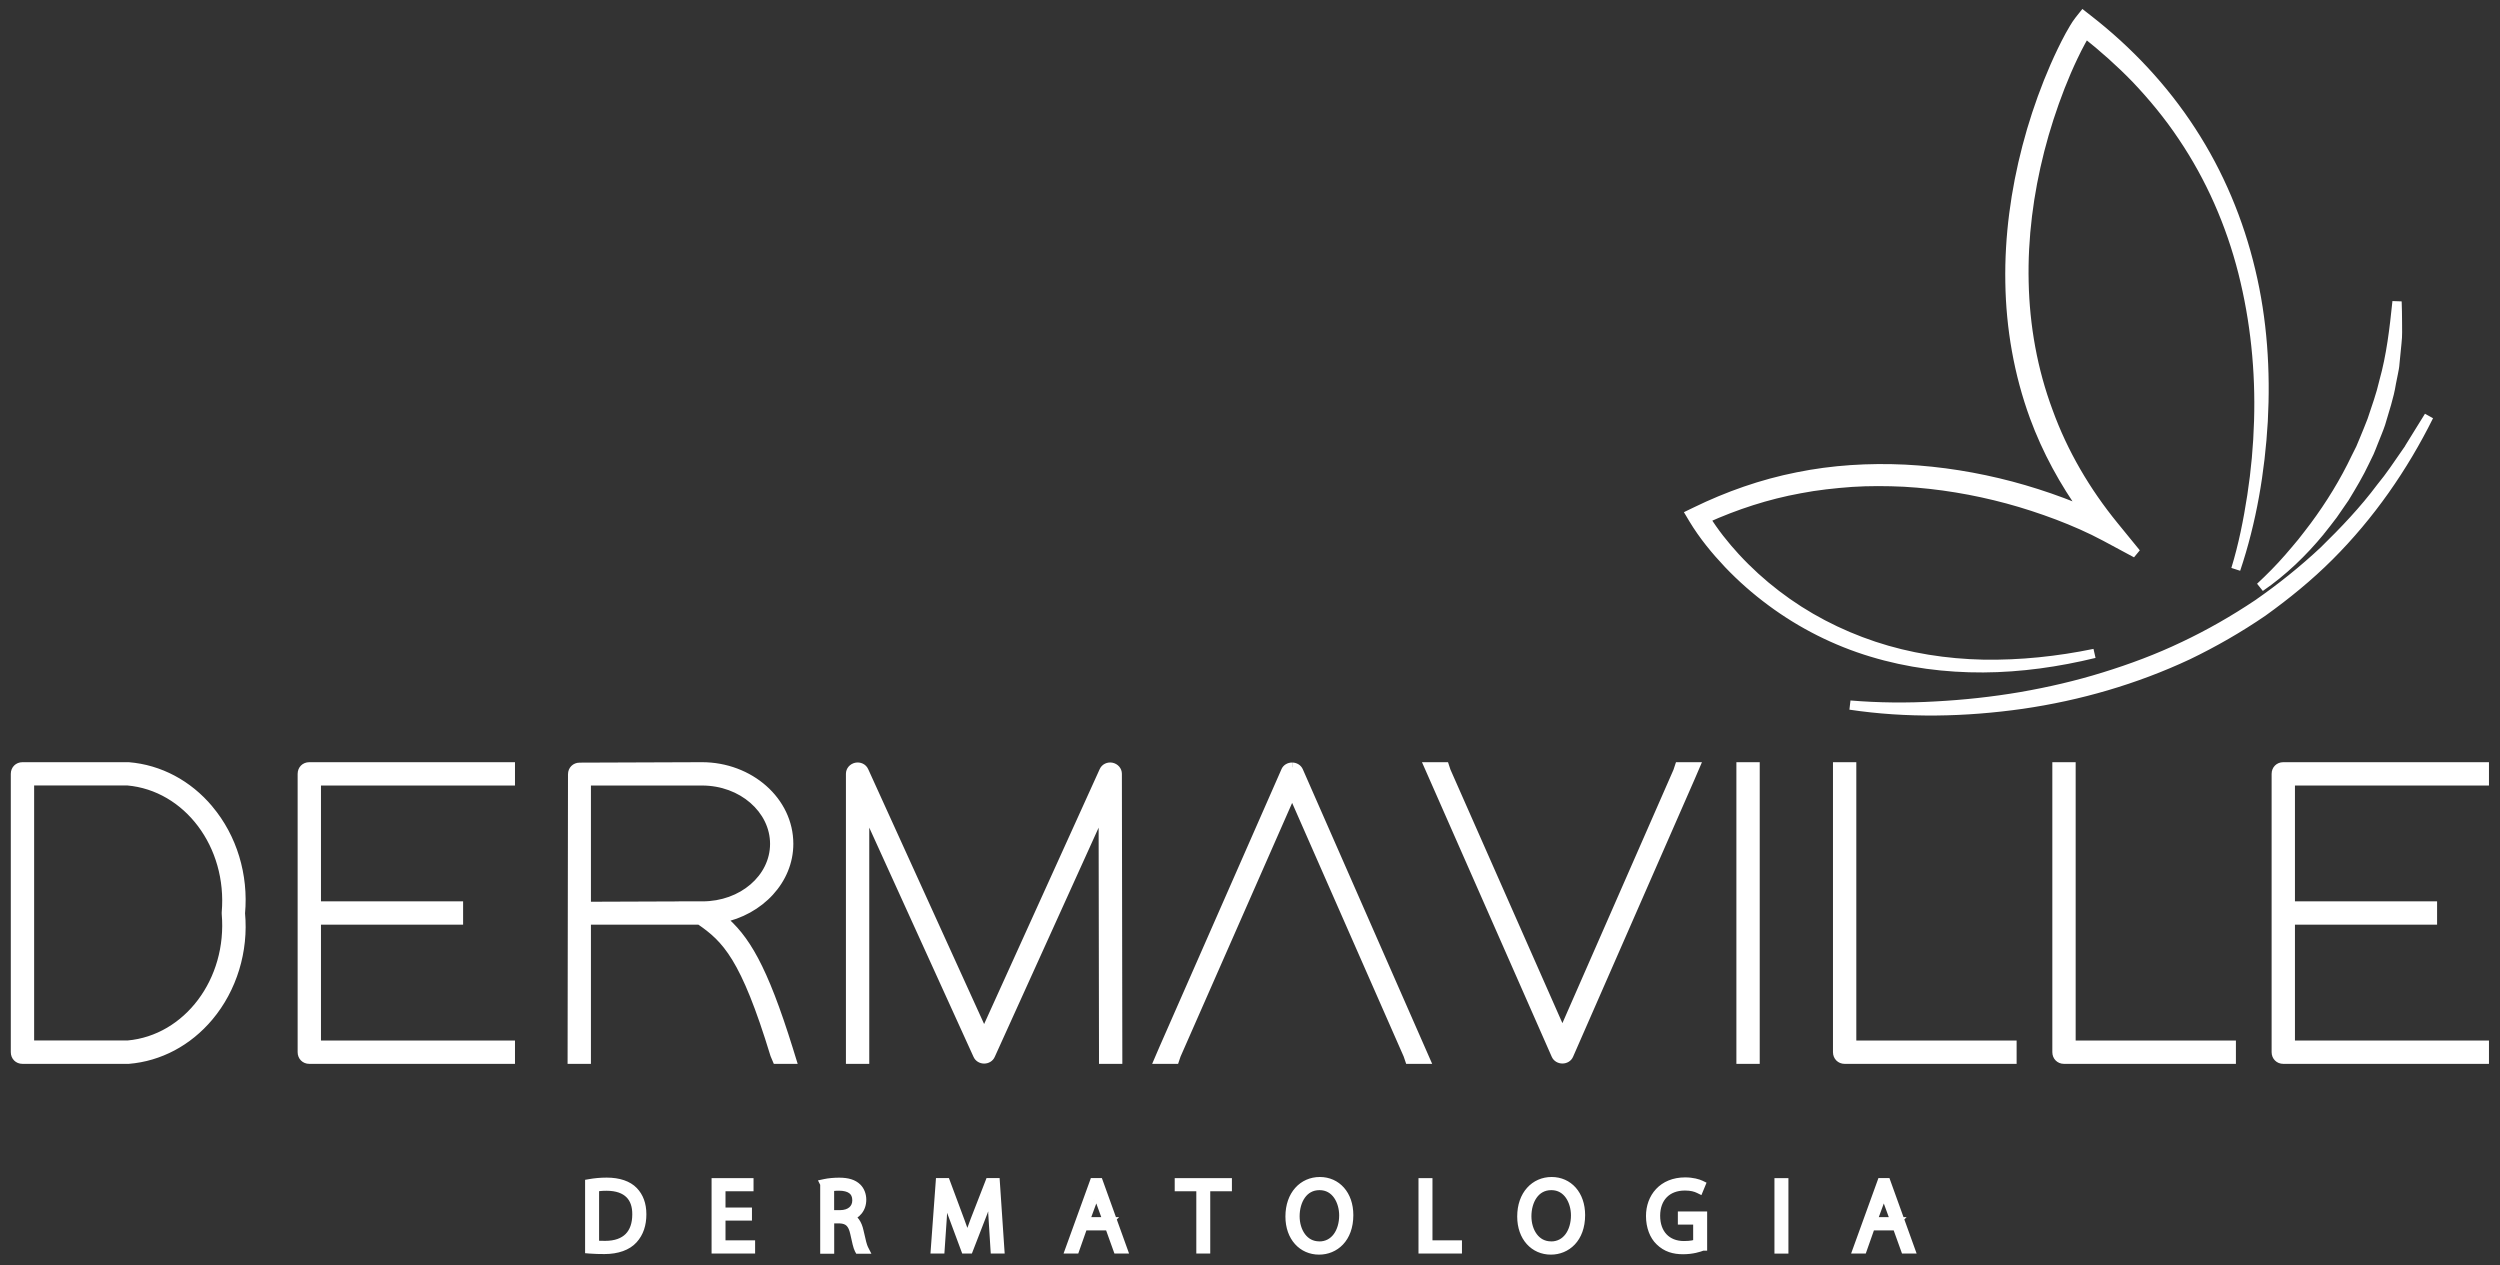
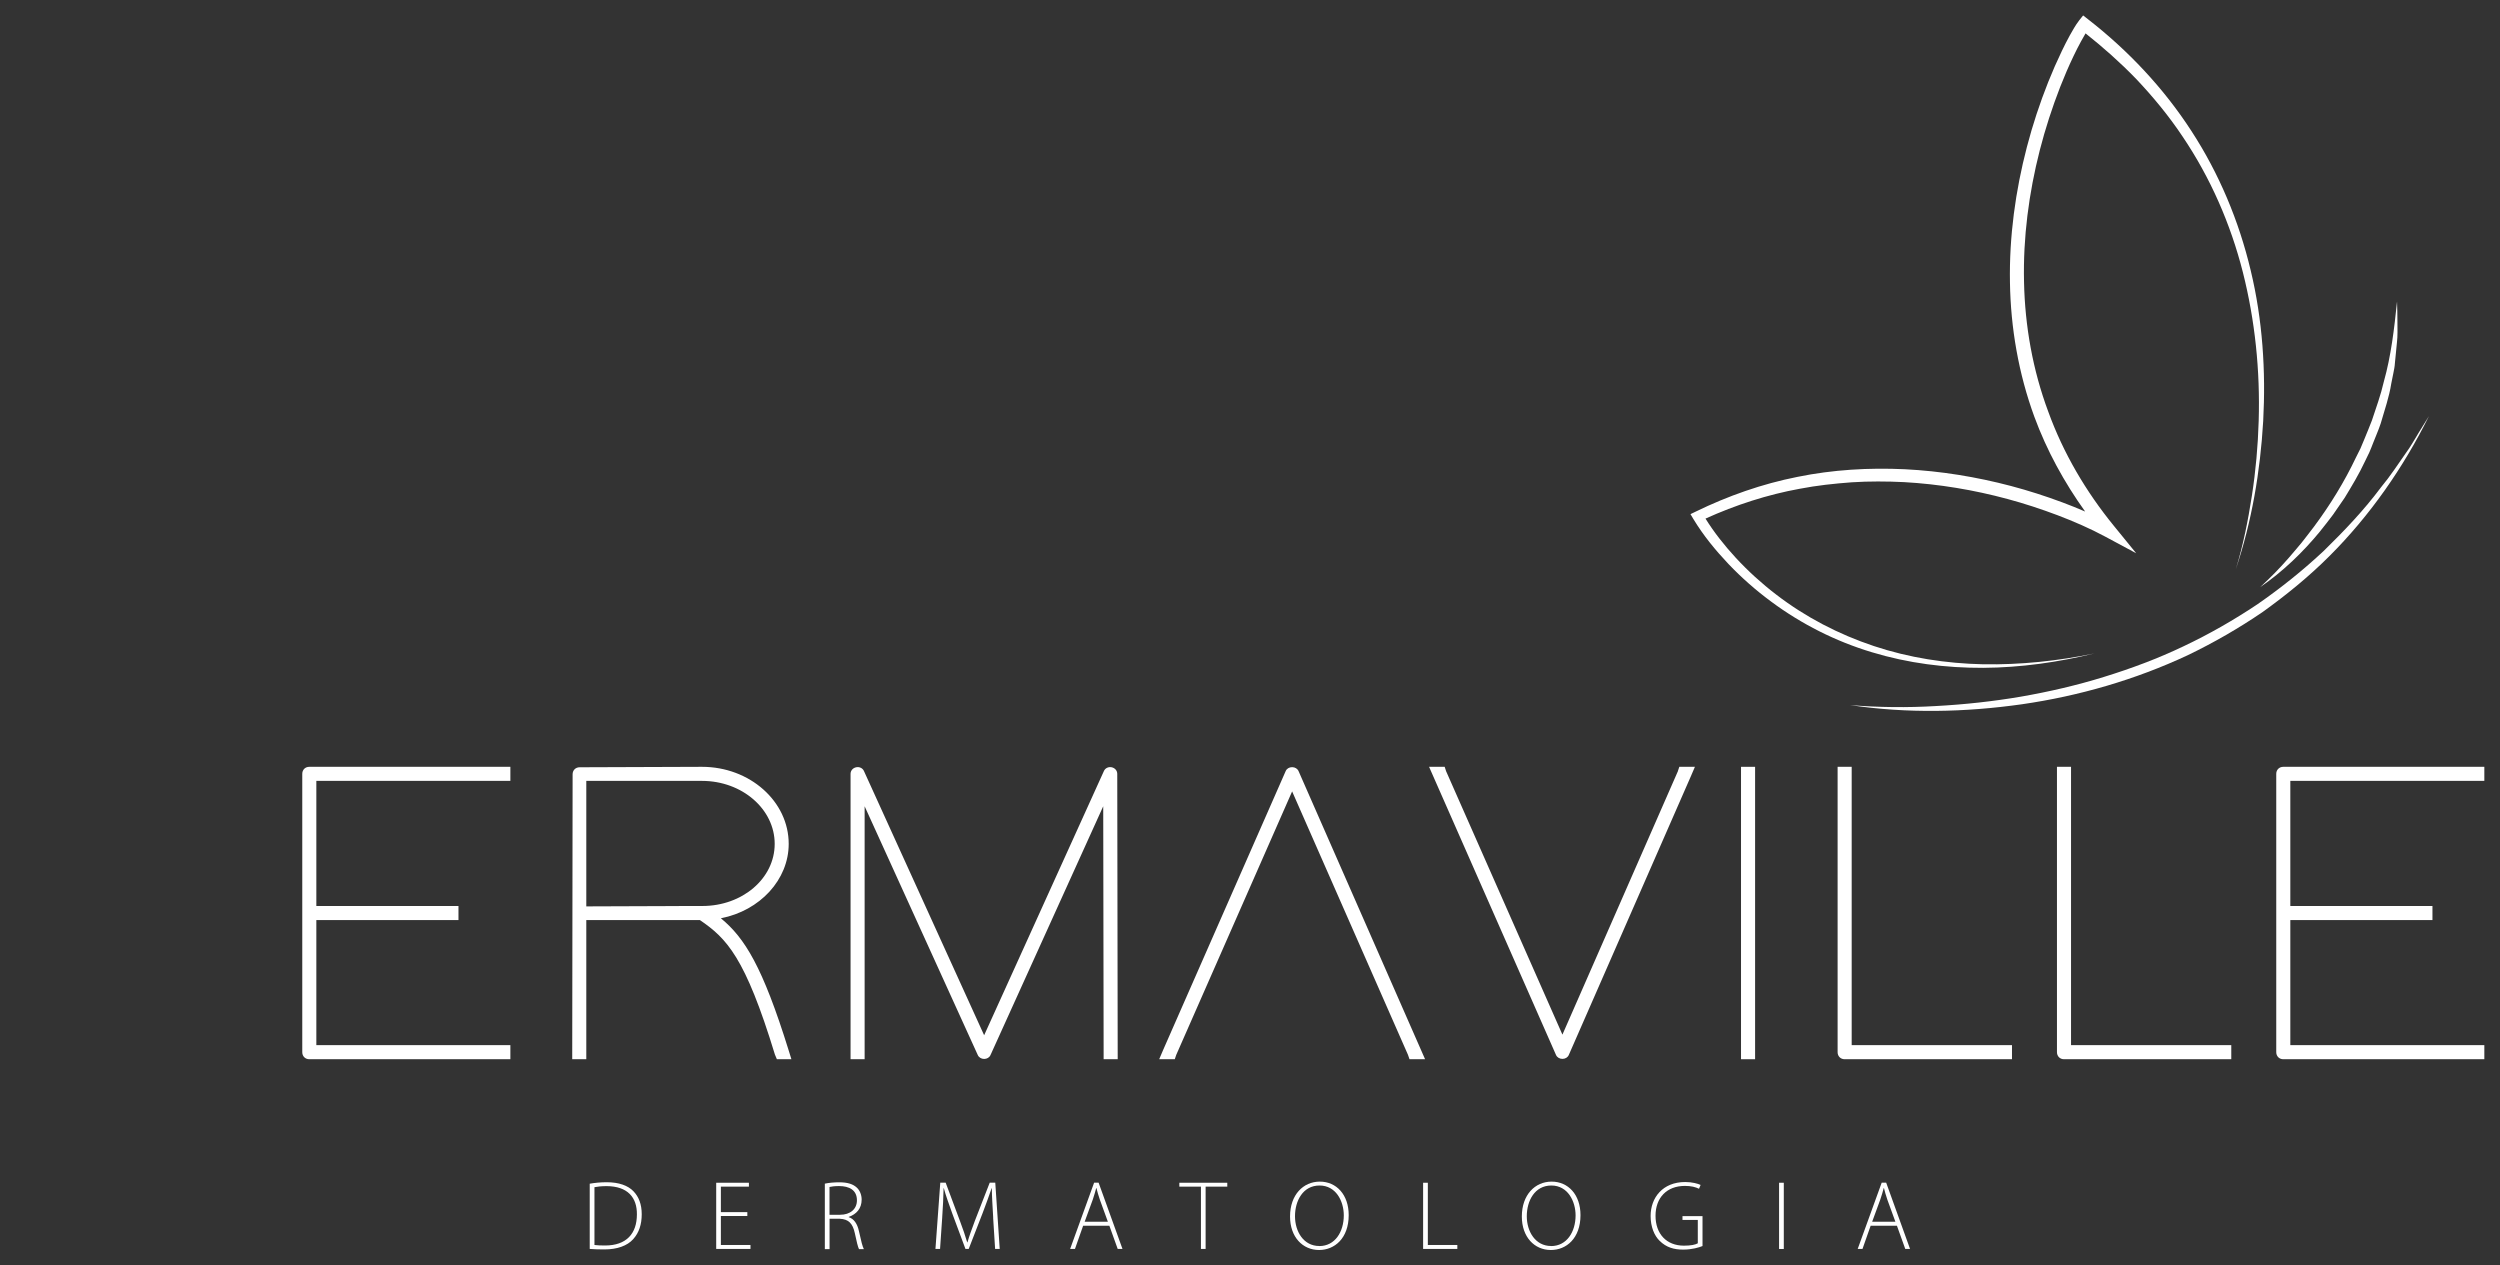
<svg xmlns="http://www.w3.org/2000/svg" width="162" height="82" viewBox="0 0 162 82" fill="none">
  <rect x="0" y="0" width="162" height="82" fill="#333333" stroke="none" />
  <mask id="path-1-outside-1_1_180" maskUnits="userSpaceOnUse" x="0" y="0" width="162" height="82" fill="black">
    <rect fill="white" width="162" height="82" />
    <path d="M38.521 80.675C38.692 80.701 38.94 80.708 39.214 80.708C40.589 80.708 41.271 79.939 41.271 78.695C41.285 77.609 40.68 76.861 39.298 76.861C38.966 76.861 38.707 76.894 38.521 76.93V80.675ZM38.214 76.704C38.546 76.646 38.907 76.609 39.316 76.609C40.1 76.609 40.691 76.821 41.048 77.193C41.391 77.55 41.584 78.032 41.584 78.684C41.584 79.337 41.413 79.88 41.023 80.307C40.647 80.723 39.998 80.963 39.17 80.963C38.838 80.963 38.528 80.956 38.214 80.931V76.704Z" />
    <path d="M48.427 78.797H46.713V80.675H48.631V80.931H46.41V76.642H48.529V76.894H46.713V78.546H48.427V78.797Z" />
    <path d="M53.752 78.717H54.434C55.098 78.717 55.529 78.349 55.529 77.78C55.529 77.124 55.043 76.857 54.369 76.857C54.077 76.857 53.858 76.89 53.752 76.916V78.717ZM53.446 76.701C53.712 76.642 54.077 76.613 54.376 76.613C54.938 76.613 55.291 76.733 55.536 76.971C55.722 77.149 55.835 77.434 55.835 77.736C55.835 78.316 55.492 78.684 54.996 78.856V78.87C55.339 78.98 55.558 79.304 55.66 79.782C55.806 80.449 55.889 80.77 55.977 80.942H55.663C55.594 80.814 55.503 80.438 55.39 79.899C55.255 79.282 54.989 79.002 54.423 78.976H53.756V80.942H53.449V76.708L53.446 76.701Z" />
    <path d="M64.359 78.9C64.322 78.258 64.271 77.466 64.271 76.996H64.257C64.096 77.459 63.925 77.955 63.677 78.6L62.772 80.931H62.561L61.714 78.652C61.474 77.984 61.288 77.466 61.16 76.996H61.145C61.135 77.499 61.102 78.243 61.051 78.958L60.916 80.931H60.617L60.93 76.639H61.28L62.203 79.115C62.407 79.654 62.553 80.088 62.674 80.504H62.692C62.801 80.11 62.955 79.695 63.17 79.115L64.133 76.639H64.494L64.782 80.931H64.483L64.355 78.9H64.359Z" />
    <path d="M71.792 79.173L71.271 77.74C71.168 77.441 71.11 77.226 71.048 76.981H71.037C70.972 77.229 70.902 77.452 70.815 77.725L70.286 79.169H71.796L71.792 79.173ZM70.187 79.428L69.658 80.931H69.345L70.898 76.639H71.19L72.737 80.931H72.427L71.887 79.428H70.187Z" />
    <path d="M77.821 76.894H76.421V76.642H79.528V76.894H78.124V80.931H77.821V76.894Z" />
    <path d="M85.492 80.745C86.509 80.745 87.078 79.822 87.078 78.757C87.078 77.853 86.582 76.821 85.506 76.821C84.43 76.821 83.916 77.813 83.916 78.812C83.916 79.811 84.478 80.741 85.488 80.741H85.495L85.492 80.745ZM85.474 81C84.416 81 83.595 80.165 83.595 78.83C83.595 77.423 84.449 76.569 85.525 76.569C86.601 76.569 87.396 77.415 87.396 78.739C87.396 80.256 86.466 81 85.481 81H85.474Z" />
    <path d="M92.218 76.642H92.524V80.675H94.435V80.931H92.218V76.642Z" />
    <path d="M100.512 80.745C101.529 80.745 102.098 79.822 102.098 78.757C102.098 77.853 101.602 76.821 100.526 76.821C99.45 76.821 98.936 77.813 98.936 78.812C98.936 79.811 99.498 80.741 100.508 80.741H100.515L100.512 80.745ZM100.493 81C99.436 81 98.615 80.165 98.615 78.83C98.615 77.423 99.469 76.569 100.545 76.569C101.62 76.569 102.416 77.415 102.416 78.739C102.416 80.256 101.486 81 100.501 81H100.493Z" />
    <path d="M110.32 80.745C110.104 80.832 109.652 80.975 109.065 80.975C108.478 80.975 107.982 80.836 107.551 80.413C107.194 80.07 106.96 79.49 106.96 78.797C106.96 77.609 107.744 76.595 109.2 76.595C109.659 76.595 110.035 76.704 110.199 76.784L110.097 77.032C109.875 76.923 109.594 76.847 109.182 76.847C108.003 76.847 107.278 77.616 107.278 78.783C107.278 79.95 107.985 80.719 109.12 80.719C109.572 80.719 109.86 80.657 110.017 80.566V79.053H109.025V78.805H110.323V80.745H110.32Z" />
-     <path d="M115.59 76.642H115.284V80.934H115.59V76.642Z" />
    <path d="M122.823 79.173L122.301 77.74C122.199 77.441 122.141 77.226 122.079 76.981H122.068C122.006 77.229 121.933 77.452 121.845 77.725L121.316 79.169H122.826L122.823 79.173ZM121.218 79.428L120.689 80.931H120.379L121.933 76.639H122.225L123.771 80.931H123.461L122.921 79.428H121.218Z" />
    <path d="M14.667 59.204C15.039 63.554 12.172 67.376 8.287 67.723H1.912V50.598H8.273C12.172 50.944 15.039 54.766 14.667 59.131V59.204ZM13.532 52.454C12.176 50.835 10.326 49.854 8.331 49.69H1.456C1.193 49.69 1 49.88 1 50.146V68.182C1 68.445 1.19 68.638 1.456 68.638H8.331C10.326 68.474 12.176 67.489 13.532 65.874C15.057 64.058 15.805 61.607 15.579 59.182C15.805 56.724 15.061 54.274 13.532 52.458" />
    <path d="M19.587 50.146V68.182C19.587 68.445 19.777 68.638 20.043 68.638H33.072V67.726H20.499V59.62H29.709V58.708H20.499V50.602H33.072V49.69H20.043C19.777 49.69 19.587 49.88 19.587 50.146Z" />
    <path d="M43.992 58.712L37.992 58.734V50.602H45.491C48.088 50.602 50.2 52.432 50.2 54.682C50.2 56.932 48.099 58.708 45.516 58.708H43.984H43.992V58.712ZM46.716 59.503C49.248 59.011 51.108 57.002 51.108 54.682C51.108 51.929 48.587 49.69 45.487 49.69L37.561 49.719C37.299 49.719 37.105 49.909 37.105 50.175L37.08 68.638H37.992V59.62H45.352C47.085 60.801 48.288 62.019 50.214 68.335L50.342 68.638H51.283L51.1 68.047C49.415 62.632 48.259 60.779 46.716 59.507" />
    <path d="M72.04 49.719C71.825 49.675 71.617 49.774 71.533 49.963L63.772 67.084L55.984 49.963C55.901 49.774 55.693 49.675 55.477 49.719C55.262 49.767 55.116 49.938 55.116 50.146V68.638H56.028V52.246L63.359 68.364C63.425 68.517 63.589 68.62 63.772 68.62C63.958 68.62 64.118 68.521 64.184 68.368L71.489 52.246L71.515 68.182V68.638H72.427L72.398 50.146C72.398 49.938 72.252 49.767 72.037 49.719" />
    <path d="M83.726 49.712C83.54 49.712 83.38 49.81 83.314 49.963L75.388 68L75.115 68.638H76.125L76.22 68.357L83.73 51.283L91.236 68.35L91.335 68.638H92.345L84.146 49.967C84.08 49.814 83.916 49.712 83.734 49.712" />
-     <path d="M108.733 49.963L101.245 67.044L93.709 49.978L93.615 49.69H92.604L100.829 68.361C100.895 68.514 101.059 68.616 101.245 68.616C101.431 68.616 101.591 68.517 101.657 68.364L109.557 50.328L109.831 49.69H108.82L108.729 49.963H108.733Z" />
+     <path d="M108.733 49.963L101.245 67.044L93.615 49.69H92.604L100.829 68.361C100.895 68.514 101.059 68.616 101.245 68.616C101.431 68.616 101.591 68.517 101.657 68.364L109.557 50.328L109.831 49.69H108.82L108.729 49.963H108.733Z" />
    <path d="M113.73 49.69H112.818V68.638H113.73V49.69Z" />
    <path d="M119.989 49.69H119.077V68.182C119.077 68.445 119.27 68.638 119.533 68.638H130.377V67.726H119.989V49.69Z" />
    <path d="M134.203 49.69H133.291V68.182C133.291 68.445 133.484 68.638 133.747 68.638H144.587V67.726H134.203V49.69Z" />
    <path d="M160.985 50.602V49.69H147.957C147.694 49.69 147.501 49.88 147.501 50.146V68.182C147.501 68.445 147.694 68.638 147.957 68.638H160.985V67.726H148.413V59.62H157.623V58.708H148.413V50.602H160.985Z" />
    <path d="M128.516 43.276C130.949 43.261 133.367 42.914 135.72 42.342C133.349 42.831 130.927 43.086 128.516 43.046C126.105 42.995 123.702 42.623 121.426 41.864C119.15 41.106 116.998 39.99 115.101 38.531C114.153 37.806 113.267 37 112.457 36.121C111.738 35.34 111.067 34.491 110.516 33.605C112.468 32.722 114.518 32.055 116.622 31.672C117.735 31.457 118.862 31.336 119.992 31.253C121.123 31.18 122.257 31.187 123.388 31.242C125.653 31.369 127.9 31.745 130.092 32.336C131.186 32.631 132.266 32.985 133.327 33.386C134.381 33.787 135.439 34.246 136.409 34.768L138.426 35.851L136.982 34.079C135.169 31.858 133.699 29.36 132.725 26.669C131.726 23.988 131.215 21.133 131.157 18.267C131.091 15.397 131.467 12.52 132.178 9.734C132.536 8.341 132.981 6.966 133.502 5.628C133.765 4.957 134.049 4.297 134.359 3.647C134.513 3.323 134.673 3.006 134.845 2.692C134.928 2.535 135.016 2.382 135.104 2.233C135.118 2.211 135.133 2.185 135.144 2.163C136.289 3.071 137.387 4.045 138.404 5.095C139.51 6.262 140.538 7.506 141.432 8.848C143.234 11.517 144.543 14.511 145.338 17.643C146.13 20.776 146.461 24.029 146.363 27.274C146.316 28.897 146.17 30.516 145.922 32.124C145.674 33.729 145.356 35.33 144.879 36.89C145.918 33.798 146.465 30.549 146.655 27.289C146.83 24.025 146.615 20.717 145.845 17.523C145.086 14.325 143.799 11.243 141.997 8.479C140.203 5.711 137.908 3.272 135.304 1.248L134.987 1L134.742 1.306C134.589 1.5 134.502 1.649 134.4 1.813C134.301 1.977 134.21 2.138 134.119 2.302C133.94 2.63 133.772 2.958 133.612 3.294C133.291 3.961 132.995 4.636 132.722 5.321C132.178 6.692 131.715 8.093 131.343 9.522C130.599 12.374 130.194 15.328 130.245 18.289C130.289 21.246 130.803 24.211 131.825 27.004C132.631 29.196 133.761 31.256 135.118 33.149C134.629 32.937 134.141 32.74 133.641 32.554C132.55 32.146 131.442 31.792 130.318 31.493C128.068 30.899 125.759 30.523 123.432 30.407C121.105 30.297 118.76 30.436 116.473 30.902C114.186 31.355 111.968 32.135 109.875 33.156L109.543 33.316L109.725 33.623C110.382 34.709 111.158 35.65 112.005 36.547C112.854 37.437 113.777 38.25 114.766 38.98C116.735 40.442 118.957 41.562 121.298 42.265C123.64 42.977 126.084 43.286 128.516 43.276Z" />
    <path d="M156.667 28.149C156.423 28.543 156.2 28.951 155.923 29.323C155.39 30.086 154.887 30.859 154.292 31.573C153.187 33.058 151.907 34.4 150.59 35.687C149.244 36.949 147.804 38.101 146.29 39.151C144.758 40.176 143.161 41.091 141.494 41.879C139.834 42.674 138.102 43.319 136.34 43.863C134.578 44.41 132.776 44.825 130.956 45.143C129.136 45.453 127.294 45.653 125.445 45.752C123.596 45.861 121.739 45.843 119.887 45.69C123.567 46.24 127.338 46.16 131.033 45.635C134.731 45.099 138.364 44.049 141.764 42.459C143.452 41.645 145.083 40.708 146.629 39.651C148.15 38.557 149.609 37.372 150.933 36.048C153.585 33.404 155.74 30.294 157.393 26.968L156.66 28.153L156.667 28.149Z" />
    <path d="M150.35 34.418C150.627 34.068 150.908 33.721 151.174 33.36L151.936 32.255C152.399 31.493 152.863 30.724 153.242 29.914L153.534 29.312C153.625 29.108 153.702 28.897 153.785 28.689C153.946 28.27 154.132 27.861 154.271 27.438C154.519 26.578 154.818 25.732 154.956 24.845L155.088 24.189C155.131 23.97 155.179 23.751 155.19 23.529L155.321 22.198C155.376 21.757 155.354 21.308 155.354 20.867C155.354 20.422 155.343 19.981 155.328 19.54C155.146 21.305 154.945 23.048 154.471 24.736C154.278 25.589 153.975 26.41 153.702 27.238C153.552 27.646 153.373 28.047 153.213 28.452C153.129 28.652 153.049 28.857 152.961 29.054L152.669 29.637C151.922 31.212 151.002 32.708 149.959 34.111C149.704 34.465 149.42 34.801 149.157 35.151C148.876 35.486 148.595 35.825 148.307 36.154C147.731 36.817 147.111 37.444 146.461 38.046C147.924 37.043 149.223 35.793 150.353 34.418" />
  </mask>
  <path d="M38.521 80.675C38.692 80.701 38.94 80.708 39.214 80.708C40.589 80.708 41.271 79.939 41.271 78.695C41.285 77.609 40.68 76.861 39.298 76.861C38.966 76.861 38.707 76.894 38.521 76.93V80.675ZM38.214 76.704C38.546 76.646 38.907 76.609 39.316 76.609C40.1 76.609 40.691 76.821 41.048 77.193C41.391 77.55 41.584 78.032 41.584 78.684C41.584 79.337 41.413 79.88 41.023 80.307C40.647 80.723 39.998 80.963 39.17 80.963C38.838 80.963 38.528 80.956 38.214 80.931V76.704Z" fill="white" />
  <path d="M48.427 78.797H46.713V80.675H48.631V80.931H46.41V76.642H48.529V76.894H46.713V78.546H48.427V78.797Z" fill="white" />
  <path d="M53.752 78.717H54.434C55.098 78.717 55.529 78.349 55.529 77.78C55.529 77.124 55.043 76.857 54.369 76.857C54.077 76.857 53.858 76.89 53.752 76.916V78.717ZM53.446 76.701C53.712 76.642 54.077 76.613 54.376 76.613C54.938 76.613 55.291 76.733 55.536 76.971C55.722 77.149 55.835 77.434 55.835 77.736C55.835 78.316 55.492 78.684 54.996 78.856V78.87C55.339 78.98 55.558 79.304 55.66 79.782C55.806 80.449 55.889 80.77 55.977 80.942H55.663C55.594 80.814 55.503 80.438 55.39 79.899C55.255 79.282 54.989 79.002 54.423 78.976H53.756V80.942H53.449V76.708L53.446 76.701Z" fill="white" />
  <path d="M64.359 78.9C64.322 78.258 64.271 77.466 64.271 76.996H64.257C64.096 77.459 63.925 77.955 63.677 78.6L62.772 80.931H62.561L61.714 78.652C61.474 77.984 61.288 77.466 61.16 76.996H61.145C61.135 77.499 61.102 78.243 61.051 78.958L60.916 80.931H60.617L60.93 76.639H61.28L62.203 79.115C62.407 79.654 62.553 80.088 62.674 80.504H62.692C62.801 80.11 62.955 79.695 63.17 79.115L64.133 76.639H64.494L64.782 80.931H64.483L64.355 78.9H64.359Z" fill="white" />
  <path d="M71.792 79.173L71.271 77.74C71.168 77.441 71.11 77.226 71.048 76.981H71.037C70.972 77.229 70.902 77.452 70.815 77.725L70.286 79.169H71.796L71.792 79.173ZM70.187 79.428L69.658 80.931H69.345L70.898 76.639H71.19L72.737 80.931H72.427L71.887 79.428H70.187Z" fill="white" />
  <path d="M77.821 76.894H76.421V76.642H79.528V76.894H78.124V80.931H77.821V76.894Z" fill="white" />
  <path d="M85.492 80.745C86.509 80.745 87.078 79.822 87.078 78.757C87.078 77.853 86.582 76.821 85.506 76.821C84.43 76.821 83.916 77.813 83.916 78.812C83.916 79.811 84.478 80.741 85.488 80.741H85.495L85.492 80.745ZM85.474 81C84.416 81 83.595 80.165 83.595 78.83C83.595 77.423 84.449 76.569 85.525 76.569C86.601 76.569 87.396 77.415 87.396 78.739C87.396 80.256 86.466 81 85.481 81H85.474Z" fill="white" />
  <path d="M92.218 76.642H92.524V80.675H94.435V80.931H92.218V76.642Z" fill="white" />
  <path d="M100.512 80.745C101.529 80.745 102.098 79.822 102.098 78.757C102.098 77.853 101.602 76.821 100.526 76.821C99.45 76.821 98.936 77.813 98.936 78.812C98.936 79.811 99.498 80.741 100.508 80.741H100.515L100.512 80.745ZM100.493 81C99.436 81 98.615 80.165 98.615 78.83C98.615 77.423 99.469 76.569 100.545 76.569C101.62 76.569 102.416 77.415 102.416 78.739C102.416 80.256 101.486 81 100.501 81H100.493Z" fill="white" />
  <path d="M110.32 80.745C110.104 80.832 109.652 80.975 109.065 80.975C108.478 80.975 107.982 80.836 107.551 80.413C107.194 80.07 106.96 79.49 106.96 78.797C106.96 77.609 107.744 76.595 109.2 76.595C109.659 76.595 110.035 76.704 110.199 76.784L110.097 77.032C109.875 76.923 109.594 76.847 109.182 76.847C108.003 76.847 107.278 77.616 107.278 78.783C107.278 79.95 107.985 80.719 109.12 80.719C109.572 80.719 109.86 80.657 110.017 80.566V79.053H109.025V78.805H110.323V80.745H110.32Z" fill="white" />
  <path d="M115.59 76.642H115.284V80.934H115.59V76.642Z" fill="white" />
  <path d="M122.823 79.173L122.301 77.74C122.199 77.441 122.141 77.226 122.079 76.981H122.068C122.006 77.229 121.933 77.452 121.845 77.725L121.316 79.169H122.826L122.823 79.173ZM121.218 79.428L120.689 80.931H120.379L121.933 76.639H122.225L123.771 80.931H123.461L122.921 79.428H121.218Z" fill="white" />
-   <path d="M14.667 59.204C15.039 63.554 12.172 67.376 8.287 67.723H1.912V50.598H8.273C12.172 50.944 15.039 54.766 14.667 59.131V59.204ZM13.532 52.454C12.176 50.835 10.326 49.854 8.331 49.69H1.456C1.193 49.69 1 49.88 1 50.146V68.182C1 68.445 1.19 68.638 1.456 68.638H8.331C10.326 68.474 12.176 67.489 13.532 65.874C15.057 64.058 15.805 61.607 15.579 59.182C15.805 56.724 15.061 54.274 13.532 52.458" fill="white" />
  <path d="M19.587 50.146V68.182C19.587 68.445 19.777 68.638 20.043 68.638H33.072V67.726H20.499V59.62H29.709V58.708H20.499V50.602H33.072V49.69H20.043C19.777 49.69 19.587 49.88 19.587 50.146Z" fill="white" />
  <path d="M43.992 58.712L37.992 58.734V50.602H45.491C48.088 50.602 50.2 52.432 50.2 54.682C50.2 56.932 48.099 58.708 45.516 58.708H43.984H43.992V58.712ZM46.716 59.503C49.248 59.011 51.108 57.002 51.108 54.682C51.108 51.929 48.587 49.69 45.487 49.69L37.561 49.719C37.299 49.719 37.105 49.909 37.105 50.175L37.08 68.638H37.992V59.62H45.352C47.085 60.801 48.288 62.019 50.214 68.335L50.342 68.638H51.283L51.1 68.047C49.415 62.632 48.259 60.779 46.716 59.507" fill="white" />
  <path d="M72.04 49.719C71.825 49.675 71.617 49.774 71.533 49.963L63.772 67.084L55.984 49.963C55.901 49.774 55.693 49.675 55.477 49.719C55.262 49.767 55.116 49.938 55.116 50.146V68.638H56.028V52.246L63.359 68.364C63.425 68.517 63.589 68.62 63.772 68.62C63.958 68.62 64.118 68.521 64.184 68.368L71.489 52.246L71.515 68.182V68.638H72.427L72.398 50.146C72.398 49.938 72.252 49.767 72.037 49.719" fill="white" />
  <path d="M83.726 49.712C83.54 49.712 83.38 49.81 83.314 49.963L75.388 68L75.115 68.638H76.125L76.22 68.357L83.73 51.283L91.236 68.35L91.335 68.638H92.345L84.146 49.967C84.08 49.814 83.916 49.712 83.734 49.712" fill="white" />
  <path d="M108.733 49.963L101.245 67.044L93.709 49.978L93.615 49.69H92.604L100.829 68.361C100.895 68.514 101.059 68.616 101.245 68.616C101.431 68.616 101.591 68.517 101.657 68.364L109.557 50.328L109.831 49.69H108.82L108.729 49.963H108.733Z" fill="white" />
  <path d="M113.73 49.69H112.818V68.638H113.73V49.69Z" fill="white" />
  <path d="M119.989 49.69H119.077V68.182C119.077 68.445 119.27 68.638 119.533 68.638H130.377V67.726H119.989V49.69Z" fill="white" />
  <path d="M134.203 49.69H133.291V68.182C133.291 68.445 133.484 68.638 133.747 68.638H144.587V67.726H134.203V49.69Z" fill="white" />
  <path d="M160.985 50.602V49.69H147.957C147.694 49.69 147.501 49.88 147.501 50.146V68.182C147.501 68.445 147.694 68.638 147.957 68.638H160.985V67.726H148.413V59.62H157.623V58.708H148.413V50.602H160.985Z" fill="white" />
  <path d="M128.516 43.276C130.949 43.261 133.367 42.914 135.72 42.342C133.349 42.831 130.927 43.086 128.516 43.046C126.105 42.995 123.702 42.623 121.426 41.864C119.15 41.106 116.998 39.99 115.101 38.531C114.153 37.806 113.267 37 112.457 36.121C111.738 35.34 111.067 34.491 110.516 33.605C112.468 32.722 114.518 32.055 116.622 31.672C117.735 31.457 118.862 31.336 119.992 31.253C121.123 31.18 122.257 31.187 123.388 31.242C125.653 31.369 127.9 31.745 130.092 32.336C131.186 32.631 132.266 32.985 133.327 33.386C134.381 33.787 135.439 34.246 136.409 34.768L138.426 35.851L136.982 34.079C135.169 31.858 133.699 29.36 132.725 26.669C131.726 23.988 131.215 21.133 131.157 18.267C131.091 15.397 131.467 12.52 132.178 9.734C132.536 8.341 132.981 6.966 133.502 5.628C133.765 4.957 134.049 4.297 134.359 3.647C134.513 3.323 134.673 3.006 134.845 2.692C134.928 2.535 135.016 2.382 135.104 2.233C135.118 2.211 135.133 2.185 135.144 2.163C136.289 3.071 137.387 4.045 138.404 5.095C139.51 6.262 140.538 7.506 141.432 8.848C143.234 11.517 144.543 14.511 145.338 17.643C146.13 20.776 146.461 24.029 146.363 27.274C146.316 28.897 146.17 30.516 145.922 32.124C145.674 33.729 145.356 35.33 144.879 36.89C145.918 33.798 146.465 30.549 146.655 27.289C146.83 24.025 146.615 20.717 145.845 17.523C145.086 14.325 143.799 11.243 141.997 8.479C140.203 5.711 137.908 3.272 135.304 1.248L134.987 1L134.742 1.306C134.589 1.5 134.502 1.649 134.4 1.813C134.301 1.977 134.21 2.138 134.119 2.302C133.94 2.63 133.772 2.958 133.612 3.294C133.291 3.961 132.995 4.636 132.722 5.321C132.178 6.692 131.715 8.093 131.343 9.522C130.599 12.374 130.194 15.328 130.245 18.289C130.289 21.246 130.803 24.211 131.825 27.004C132.631 29.196 133.761 31.256 135.118 33.149C134.629 32.937 134.141 32.74 133.641 32.554C132.55 32.146 131.442 31.792 130.318 31.493C128.068 30.899 125.759 30.523 123.432 30.407C121.105 30.297 118.76 30.436 116.473 30.902C114.186 31.355 111.968 32.135 109.875 33.156L109.543 33.316L109.725 33.623C110.382 34.709 111.158 35.65 112.005 36.547C112.854 37.437 113.777 38.25 114.766 38.98C116.735 40.442 118.957 41.562 121.298 42.265C123.64 42.977 126.084 43.286 128.516 43.276Z" fill="white" />
  <path d="M156.667 28.149C156.423 28.543 156.2 28.951 155.923 29.323C155.39 30.086 154.887 30.859 154.292 31.573C153.187 33.058 151.907 34.4 150.59 35.687C149.244 36.949 147.804 38.101 146.29 39.151C144.758 40.176 143.161 41.091 141.494 41.879C139.834 42.674 138.102 43.319 136.34 43.863C134.578 44.41 132.776 44.825 130.956 45.143C129.136 45.453 127.294 45.653 125.445 45.752C123.596 45.861 121.739 45.843 119.887 45.69C123.567 46.24 127.338 46.16 131.033 45.635C134.731 45.099 138.364 44.049 141.764 42.459C143.452 41.645 145.083 40.708 146.629 39.651C148.15 38.557 149.609 37.372 150.933 36.048C153.585 33.404 155.74 30.294 157.393 26.968L156.66 28.153L156.667 28.149Z" fill="white" />
  <path d="M150.35 34.418C150.627 34.068 150.908 33.721 151.174 33.36L151.936 32.255C152.399 31.493 152.863 30.724 153.242 29.914L153.534 29.312C153.625 29.108 153.702 28.897 153.785 28.689C153.946 28.27 154.132 27.861 154.271 27.438C154.519 26.578 154.818 25.732 154.956 24.845L155.088 24.189C155.131 23.97 155.179 23.751 155.19 23.529L155.321 22.198C155.376 21.757 155.354 21.308 155.354 20.867C155.354 20.422 155.343 19.981 155.328 19.54C155.146 21.305 154.945 23.048 154.471 24.736C154.278 25.589 153.975 26.41 153.702 27.238C153.552 27.646 153.373 28.047 153.213 28.452C153.129 28.652 153.049 28.857 152.961 29.054L152.669 29.637C151.922 31.212 151.002 32.708 149.959 34.111C149.704 34.465 149.42 34.801 149.157 35.151C148.876 35.486 148.595 35.825 148.307 36.154C147.731 36.817 147.111 37.444 146.461 38.046C147.924 37.043 149.223 35.793 150.353 34.418" fill="white" />
-   <path d="M38.521 80.675H38.221V80.934L38.477 80.972L38.521 80.675ZM41.271 78.695L40.971 78.691V78.695H41.271ZM38.521 76.93L38.463 76.636L38.221 76.683V76.93H38.521ZM38.214 76.704L38.162 76.409L37.914 76.452V76.704H38.214ZM41.048 77.193L41.265 76.985L41.265 76.985L41.048 77.193ZM41.023 80.307L40.801 80.105L40.8 80.106L41.023 80.307ZM38.214 80.931H37.914V81.207L38.19 81.23L38.214 80.931ZM48.427 78.797V79.097H48.727V78.797H48.427ZM46.713 78.797V78.497H46.413V78.797H46.713ZM46.713 80.675H46.413V80.975H46.713V80.675ZM48.631 80.675H48.931V80.375H48.631V80.675ZM48.631 80.931V81.231H48.931V80.931H48.631ZM46.41 80.931H46.11V81.231H46.41V80.931ZM46.41 76.642V76.342H46.11V76.642H46.41ZM48.529 76.642H48.829V76.342H48.529V76.642ZM48.529 76.894V77.194H48.829V76.894H48.529ZM46.713 76.894V76.594H46.413V76.894H46.713ZM46.713 78.546H46.413V78.846H46.713V78.546ZM48.427 78.546H48.727V78.246H48.427V78.546ZM53.752 78.717H53.452V79.017H53.752V78.717ZM53.752 76.916L53.682 76.624L53.452 76.68V76.916H53.752ZM53.446 76.701L53.382 76.408L53.005 76.49L53.178 76.835L53.446 76.701ZM55.536 76.971L55.327 77.186L55.328 77.187L55.536 76.971ZM54.996 78.856L54.898 78.572L54.696 78.642V78.856H54.996ZM54.996 78.87H54.696V79.09L54.905 79.156L54.996 78.87ZM55.66 79.782L55.366 79.845L55.367 79.846L55.66 79.782ZM55.977 80.942V81.242H56.467L56.244 80.805L55.977 80.942ZM55.663 80.942L55.4 81.085L55.485 81.242H55.663V80.942ZM55.39 79.899L55.684 79.837L55.683 79.835L55.39 79.899ZM54.423 78.976L54.437 78.676H54.423V78.976ZM53.756 78.976V78.676H53.456V78.976H53.756ZM53.756 80.942V81.242H54.056V80.942H53.756ZM53.449 80.942H53.149V81.242H53.449V80.942ZM53.449 76.708H53.749V76.637L53.718 76.573L53.449 76.708ZM64.359 78.9V79.2H64.676L64.658 78.882L64.359 78.9ZM64.271 76.996H64.571V76.696H64.271V76.996ZM64.257 76.996V76.696H64.043L63.973 76.898L64.257 76.996ZM63.677 78.6L63.956 78.709L63.957 78.708L63.677 78.6ZM62.772 80.931V81.231H62.977L63.052 81.039L62.772 80.931ZM62.561 80.931L62.279 81.035L62.352 81.231H62.561V80.931ZM61.714 78.652L61.432 78.753L61.433 78.756L61.714 78.652ZM61.16 76.996L61.45 76.917L61.389 76.696H61.16V76.996ZM61.145 76.996V76.696H60.852L60.846 76.99L61.145 76.996ZM61.051 78.958L60.751 78.936L60.751 78.937L61.051 78.958ZM60.916 80.931V81.231H61.196L61.215 80.951L60.916 80.931ZM60.617 80.931L60.317 80.909L60.294 81.231H60.617V80.931ZM60.93 76.639V76.339H60.651L60.631 76.617L60.93 76.639ZM61.28 76.639L61.562 76.534L61.489 76.339H61.28V76.639ZM62.203 79.115L61.922 79.219L61.923 79.221L62.203 79.115ZM62.674 80.504L62.386 80.588L62.448 80.804H62.674V80.504ZM62.692 80.504V80.804H62.92L62.981 80.584L62.692 80.504ZM63.17 79.115L62.89 79.006L62.889 79.01L63.17 79.115ZM64.133 76.639V76.339H63.927L63.853 76.53L64.133 76.639ZM64.494 76.639L64.793 76.618L64.774 76.339H64.494V76.639ZM64.782 80.931V81.231H65.103L65.081 80.911L64.782 80.931ZM64.483 80.931L64.183 80.95L64.201 81.231H64.483V80.931ZM64.355 78.9V78.6H64.036L64.056 78.918L64.355 78.9ZM71.792 79.173L71.51 79.276L71.671 79.719L72.004 79.385L71.792 79.173ZM71.271 77.74L70.987 77.837L70.989 77.843L71.271 77.74ZM71.048 76.981L71.339 76.908L71.281 76.681H71.048V76.981ZM71.037 76.981V76.681H70.806L70.747 76.905L71.037 76.981ZM70.815 77.725L71.097 77.829L71.1 77.817L70.815 77.725ZM70.286 79.169L70.004 79.066L69.856 79.469H70.286V79.169ZM71.796 79.169L72.008 79.381L72.519 78.869H71.796V79.169ZM70.187 79.428V79.128H69.975L69.904 79.329L70.187 79.428ZM69.658 80.931V81.231H69.871L69.941 81.03L69.658 80.931ZM69.345 80.931L69.063 80.829L68.917 81.231H69.345V80.931ZM70.898 76.639V76.339H70.688L70.617 76.537L70.898 76.639ZM71.19 76.639L71.473 76.537L71.401 76.339H71.19V76.639ZM72.737 80.931V81.231H73.164L73.019 80.829L72.737 80.931ZM72.427 80.931L72.144 81.032L72.216 81.231H72.427V80.931ZM71.887 79.428L72.169 79.327L72.098 79.128H71.887V79.428ZM77.821 76.894H78.121V76.594H77.821V76.894ZM76.421 76.894H76.121V77.194H76.421V76.894ZM76.421 76.642V76.342H76.121V76.642H76.421ZM79.528 76.642H79.828V76.342H79.528V76.642ZM79.528 76.894V77.194H79.828V76.894H79.528ZM78.124 76.894V76.594H77.824V76.894H78.124ZM78.124 80.931V81.231H78.424V80.931H78.124ZM77.821 80.931H77.521V81.231H77.821V80.931ZM85.492 80.745L85.28 80.533L84.767 81.045H85.492V80.745ZM85.495 80.741L85.707 80.953L86.22 80.441H85.495V80.741ZM92.218 76.642V76.342H91.918V76.642H92.218ZM92.524 76.642H92.824V76.342H92.524V76.642ZM92.524 80.675H92.224V80.975H92.524V80.675ZM94.435 80.675H94.735V80.375H94.435V80.675ZM94.435 80.931V81.231H94.735V80.931H94.435ZM92.218 80.931H91.918V81.231H92.218V80.931ZM100.512 80.745L100.3 80.533L99.787 81.045H100.512V80.745ZM100.515 80.741L100.727 80.953L101.24 80.441H100.515V80.741ZM110.32 80.745V80.445H110.261L110.206 80.467L110.32 80.745ZM107.551 80.413L107.761 80.199L107.759 80.196L107.551 80.413ZM110.199 76.784L110.477 76.899L110.584 76.638L110.331 76.515L110.199 76.784ZM110.097 77.032L109.965 77.302L110.252 77.443L110.374 77.147L110.097 77.032ZM110.017 80.566L110.168 80.825L110.317 80.739V80.566H110.017ZM110.017 79.053H110.317V78.753H110.017V79.053ZM109.025 79.053H108.725V79.353H109.025V79.053ZM109.025 78.805V78.505H108.725V78.805H109.025ZM110.323 78.805H110.623V78.505H110.323V78.805ZM110.323 80.745V81.045H110.623V80.745H110.323ZM115.284 76.642V76.342H114.984V76.642H115.284ZM115.59 76.642H115.89V76.342H115.59V76.642ZM115.59 80.934V81.234H115.89V80.934H115.59ZM115.284 80.934H114.984V81.234H115.284V80.934ZM122.823 79.173L122.541 79.276L122.702 79.718L123.035 79.385L122.823 79.173ZM122.301 77.74L122.017 77.837L122.019 77.843L122.301 77.74ZM122.079 76.981L122.369 76.908L122.312 76.681H122.079V76.981ZM122.068 76.981V76.681H121.834L121.777 76.909L122.068 76.981ZM121.845 77.725L122.127 77.829L122.131 77.817L121.845 77.725ZM121.316 79.169L121.035 79.066L120.887 79.469H121.316V79.169ZM122.826 79.169L123.039 79.382L123.551 78.869H122.826V79.169ZM121.218 79.428V79.128H121.005L120.935 79.329L121.218 79.428ZM120.689 80.931V81.231H120.901L120.972 81.03L120.689 80.931ZM120.379 80.931L120.097 80.829L119.951 81.231H120.379V80.931ZM121.933 76.639V76.339H121.722L121.651 76.537L121.933 76.639ZM122.225 76.639L122.507 76.537L122.435 76.339H122.225V76.639ZM123.771 80.931V81.231H124.198L124.053 80.829L123.771 80.931ZM123.461 80.931L123.179 81.032L123.25 81.231H123.461V80.931ZM122.921 79.428L123.204 79.327L123.132 79.128H122.921V79.428ZM14.667 59.204H14.367V59.217L14.368 59.23L14.667 59.204ZM8.287 67.723V68.023H8.301L8.314 68.021L8.287 67.723ZM1.912 67.723H1.612V68.023H1.912V67.723ZM1.912 50.598V50.298H1.612V50.598H1.912ZM8.273 50.598L8.299 50.299L8.286 50.298H8.273V50.598ZM14.667 59.131L14.368 59.106L14.367 59.118V59.131H14.667ZM8.331 49.69L8.356 49.391L8.344 49.39H8.331V49.69ZM8.331 68.638V68.938H8.344L8.356 68.937L8.331 68.638ZM13.532 65.874L13.762 66.067L13.762 66.067L13.532 65.874ZM15.579 59.182L15.28 59.155L15.277 59.182L15.28 59.21L15.579 59.182ZM33.072 68.638V68.938H33.371V68.638H33.072ZM33.072 67.726H33.371V67.426H33.072V67.726ZM20.499 67.726H20.199V68.026H20.499V67.726ZM20.499 59.62V59.32H20.199V59.62H20.499ZM29.709 59.62V59.92H30.009V59.62H29.709ZM29.709 58.708H30.009V58.408H29.709V58.708ZM20.499 58.708H20.199V59.008H20.499V58.708ZM20.499 50.602V50.302H20.199V50.602H20.499ZM33.072 50.602V50.902H33.371V50.602H33.072ZM33.072 49.69H33.371V49.39H33.072V49.69ZM43.992 58.712L43.993 59.012L44.292 59.011V58.712H43.992ZM37.992 58.734H37.692V59.035L37.993 59.034L37.992 58.734ZM37.992 50.602V50.302H37.692V50.602H37.992ZM43.992 58.708H44.292V58.408H43.992V58.708ZM45.487 49.69V49.39L45.486 49.39L45.487 49.69ZM37.561 49.719V50.019L37.562 50.019L37.561 49.719ZM37.105 50.175L37.406 50.175V50.175H37.105ZM37.08 68.638L36.78 68.638L36.779 68.938H37.08V68.638ZM37.992 68.638V68.938H38.292V68.638H37.992ZM37.992 59.62V59.32H37.692V59.62H37.992ZM45.352 59.62L45.521 59.372L45.445 59.32H45.352V59.62ZM50.214 68.335L49.927 68.423L49.932 68.438L49.938 68.452L50.214 68.335ZM50.342 68.638L50.065 68.754L50.143 68.938H50.342V68.638ZM51.283 68.638V68.938H51.69L51.569 68.549L51.283 68.638ZM51.1 68.047L51.387 67.959L51.387 67.958L51.1 68.047ZM71.533 49.963L71.806 50.087L71.808 50.085L71.533 49.963ZM63.772 67.084L63.498 67.209L63.772 67.81L64.045 67.208L63.772 67.084ZM55.984 49.963L55.71 50.085L55.711 50.088L55.984 49.963ZM55.477 49.719L55.418 49.425L55.413 49.426L55.477 49.719ZM55.116 68.638H54.816V68.938H55.116V68.638ZM56.028 68.638V68.938H56.328V68.638H56.028ZM56.028 52.246L56.301 52.122L55.728 52.246H56.028ZM63.359 68.364L63.635 68.246L63.633 68.24L63.359 68.364ZM64.184 68.368L63.91 68.244L63.908 68.25L64.184 68.368ZM71.489 52.246L71.789 52.246L71.216 52.122L71.489 52.246ZM71.515 68.182L71.815 68.182L71.815 68.182L71.515 68.182ZM71.515 68.638H71.215V68.938H71.515V68.638ZM72.427 68.638V68.938H72.727L72.727 68.637L72.427 68.638ZM72.398 50.146L72.098 50.146L72.098 50.146L72.398 50.146ZM83.314 49.963L83.589 50.084L83.59 50.082L83.314 49.963ZM75.388 68L75.114 67.879L75.113 67.882L75.388 68ZM75.115 68.638L74.839 68.52L74.66 68.938H75.115V68.638ZM76.125 68.638V68.938H76.341L76.409 68.734L76.125 68.638ZM76.22 68.357L75.945 68.236L75.94 68.249L75.936 68.261L76.22 68.357ZM83.73 51.283L84.005 51.163L83.73 50.538L83.456 51.163L83.73 51.283ZM91.236 68.35L91.52 68.253L91.516 68.241L91.511 68.229L91.236 68.35ZM91.335 68.638L91.051 68.735L91.12 68.938H91.335V68.638ZM92.345 68.638V68.938H92.805L92.62 68.517L92.345 68.638ZM84.146 49.967L83.87 50.085L83.871 50.088L84.146 49.967ZM108.733 49.963L109.008 50.084L109.192 49.663H108.733V49.963ZM101.245 67.044L100.97 67.165L101.246 67.789L101.52 67.165L101.245 67.044ZM93.709 49.978L93.424 50.072L93.429 50.086L93.435 50.099L93.709 49.978ZM93.615 49.69L93.899 49.596L93.832 49.39H93.615V49.69ZM92.604 49.69V49.39H92.144L92.33 49.811L92.604 49.69ZM100.829 68.361L101.105 68.243L101.104 68.24L100.829 68.361ZM101.657 68.364L101.382 68.244L101.381 68.246L101.657 68.364ZM109.557 50.328L109.832 50.449L109.833 50.446L109.557 50.328ZM109.831 49.69L110.107 49.808L110.286 49.39H109.831V49.69ZM108.82 49.69V49.39H108.604L108.536 49.595L108.82 49.69ZM108.729 49.963L108.445 49.869L108.313 50.263H108.729V49.963ZM112.818 49.69V49.39H112.518V49.69H112.818ZM113.73 49.69H114.03V49.39H113.73V49.69ZM113.73 68.638V68.938H114.03V68.638H113.73ZM112.818 68.638H112.518V68.938H112.818V68.638ZM119.989 49.69H120.289V49.39H119.989V49.69ZM119.077 49.69V49.39H118.777V49.69H119.077ZM130.377 68.638V68.938H130.677V68.638H130.377ZM130.377 67.726H130.677V67.426H130.377V67.726ZM119.989 67.726H119.689V68.026H119.989V67.726ZM134.203 49.69H134.503V49.39H134.203V49.69ZM133.291 49.69V49.39H132.991V49.69H133.291ZM144.587 68.638V68.938H144.887V68.638H144.587ZM144.587 67.726H144.887V67.426H144.587V67.726ZM134.203 67.726H133.903V68.026H134.203V67.726ZM160.985 50.602V50.902H161.285V50.602H160.985ZM160.985 49.69H161.285V49.39H160.985V49.69ZM160.985 68.638V68.938H161.285V68.638H160.985ZM160.985 67.726H161.285V67.426H160.985V67.726ZM148.413 67.726H148.113V68.026H148.413V67.726ZM148.413 59.62V59.32H148.113V59.62H148.413ZM157.623 59.62V59.92H157.923V59.62H157.623ZM157.623 58.708H157.923V58.408H157.623V58.708ZM148.413 58.708H148.113V59.008H148.413V58.708ZM148.413 50.602V50.302H148.113V50.602H148.413ZM128.516 43.276L128.518 43.575L128.518 43.575L128.516 43.276ZM135.72 42.342L135.791 42.633L135.659 42.048L135.72 42.342ZM128.516 43.046L128.51 43.346L128.511 43.346L128.516 43.046ZM115.101 38.531L115.284 38.293L115.284 38.293L115.101 38.531ZM112.457 36.121L112.236 36.324L112.236 36.324L112.457 36.121ZM110.516 33.605L110.393 33.331L110.081 33.472L110.262 33.763L110.516 33.605ZM116.622 31.672L116.676 31.967L116.679 31.966L116.622 31.672ZM119.992 31.253L119.973 30.953L119.97 30.953L119.992 31.253ZM123.388 31.242L123.405 30.942L123.403 30.942L123.388 31.242ZM130.092 32.336L130.17 32.046L130.17 32.046L130.092 32.336ZM133.327 33.386L133.434 33.105L133.433 33.105L133.327 33.386ZM136.409 34.768L136.267 35.032L136.267 35.032L136.409 34.768ZM138.426 35.851L138.284 36.115L138.659 35.661L138.426 35.851ZM136.982 34.079L137.214 33.889L137.214 33.889L136.982 34.079ZM132.725 26.669L133.008 26.567L133.007 26.564L132.725 26.669ZM131.157 18.267L131.457 18.261L131.457 18.26L131.157 18.267ZM132.178 9.734L131.888 9.659L131.888 9.659L132.178 9.734ZM133.502 5.628L133.223 5.518L133.223 5.519L133.502 5.628ZM134.359 3.647L134.63 3.777L134.631 3.776L134.359 3.647ZM134.845 2.692L135.108 2.836L135.109 2.834L134.845 2.692ZM135.104 2.233L134.854 2.066L134.849 2.073L134.845 2.081L135.104 2.233ZM135.144 2.163L135.33 1.928L135.041 1.699L134.875 2.029L135.144 2.163ZM138.404 5.095L138.622 4.889L138.62 4.886L138.404 5.095ZM141.432 8.848L141.182 9.014L141.183 9.015L141.432 8.848ZM145.338 17.643L145.629 17.57L145.629 17.57L145.338 17.643ZM146.363 27.274L146.063 27.265L146.063 27.265L146.363 27.274ZM145.922 32.124L146.218 32.17L146.218 32.17L145.922 32.124ZM144.879 36.89L144.592 36.802L145.163 36.986L144.879 36.89ZM146.655 27.289L146.954 27.306L146.954 27.305L146.655 27.289ZM145.845 17.523L145.553 17.592L145.553 17.593L145.845 17.523ZM141.997 8.479L141.745 8.642L141.746 8.643L141.997 8.479ZM135.304 1.248L135.119 1.484L135.12 1.485L135.304 1.248ZM134.987 1L135.172 0.764L134.938 0.581L134.752 0.813L134.987 1ZM134.742 1.306L134.508 1.119L134.507 1.12L134.742 1.306ZM134.4 1.813L134.145 1.655L134.142 1.659L134.4 1.813ZM134.119 2.302L133.856 2.156L133.855 2.158L134.119 2.302ZM133.612 3.294L133.882 3.424L133.882 3.423L133.612 3.294ZM132.722 5.321L132.443 5.21L132.443 5.211L132.722 5.321ZM131.343 9.522L131.633 9.598L131.633 9.598L131.343 9.522ZM130.245 18.289L130.545 18.284L130.545 18.284L130.245 18.289ZM131.825 27.004L131.543 27.107L131.543 27.108L131.825 27.004ZM135.118 33.149L134.999 33.424L135.993 33.854L135.362 32.974L135.118 33.149ZM133.641 32.554L133.536 32.835L133.536 32.836L133.641 32.554ZM130.318 31.493L130.395 31.203L130.395 31.203L130.318 31.493ZM123.432 30.407L123.447 30.107L123.446 30.107L123.432 30.407ZM116.473 30.902L116.531 31.197L116.533 31.196L116.473 30.902ZM109.875 33.156L110.005 33.426L110.006 33.426L109.875 33.156ZM109.543 33.316L109.412 33.046L109.117 33.189L109.285 33.47L109.543 33.316ZM109.725 33.623L109.467 33.776L109.468 33.778L109.725 33.623ZM112.005 36.547L111.786 36.753L111.788 36.755L112.005 36.547ZM114.766 38.98L114.945 38.739L114.944 38.738L114.766 38.98ZM121.298 42.265L121.385 41.978L121.385 41.978L121.298 42.265ZM156.667 28.149L156.922 28.307L157.48 27.409L156.533 27.881L156.667 28.149ZM155.923 29.323L155.682 29.144L155.677 29.152L155.923 29.323ZM154.292 31.573L154.062 31.382L154.057 31.388L154.052 31.394L154.292 31.573ZM150.59 35.687L150.796 35.906L150.8 35.901L150.59 35.687ZM146.29 39.151L146.457 39.401L146.461 39.398L146.29 39.151ZM141.494 41.879L141.366 41.608L141.364 41.608L141.494 41.879ZM136.34 43.863L136.252 43.576L136.251 43.576L136.34 43.863ZM130.956 45.143L131.007 45.438L131.008 45.438L130.956 45.143ZM125.445 45.752L125.429 45.452L125.428 45.452L125.445 45.752ZM119.887 45.69L119.911 45.391L119.842 45.986L119.887 45.69ZM131.033 45.635L131.075 45.932L131.076 45.932L131.033 45.635ZM141.764 42.459L141.891 42.73L141.894 42.729L141.764 42.459ZM146.629 39.651L146.799 39.898L146.804 39.894L146.629 39.651ZM150.933 36.048L150.721 35.835L150.721 35.836L150.933 36.048ZM157.393 26.968L157.661 27.101L157.138 26.81L157.393 26.968ZM156.66 28.153L156.404 27.995L155.849 28.892L156.794 28.421L156.66 28.153ZM151.174 33.36L151.415 33.538L151.421 33.531L151.174 33.36ZM151.936 32.255L152.183 32.426L152.188 32.419L152.193 32.411L151.936 32.255ZM153.242 29.914L152.972 29.783L152.97 29.787L153.242 29.914ZM153.534 29.312L153.804 29.444L153.808 29.435L153.534 29.312ZM153.785 28.689L154.064 28.801L154.066 28.796L153.785 28.689ZM154.271 27.438L154.556 27.532L154.559 27.521L154.271 27.438ZM154.956 24.845L154.662 24.787L154.66 24.799L154.956 24.845ZM155.088 24.189L154.793 24.13L154.793 24.13L155.088 24.189ZM155.19 23.529L154.891 23.5L154.89 23.507L154.89 23.514L155.19 23.529ZM155.321 22.198L155.023 22.161L155.022 22.169L155.321 22.198ZM155.328 19.54L155.628 19.53L155.03 19.509L155.328 19.54ZM154.471 24.736L154.182 24.655L154.18 24.662L154.179 24.67L154.471 24.736ZM153.702 27.238L153.983 27.341L153.986 27.332L153.702 27.238ZM153.213 28.452L153.49 28.568L153.492 28.562L153.213 28.452ZM152.961 29.054L153.23 29.188L153.235 29.175L152.961 29.054ZM152.669 29.637L152.401 29.503L152.398 29.508L152.669 29.637ZM149.959 34.111L149.719 33.933L149.716 33.936L149.959 34.111ZM149.157 35.151L149.387 35.343L149.392 35.337L149.397 35.331L149.157 35.151ZM148.307 36.154L148.082 35.956L148.081 35.957L148.307 36.154ZM146.461 38.046L146.258 37.826L146.631 38.294L146.461 38.046ZM38.477 80.972C38.672 81.001 38.941 81.008 39.214 81.008V80.408C38.94 80.408 38.712 80.401 38.565 80.379L38.477 80.972ZM39.214 81.008C39.956 81.008 40.557 80.799 40.972 80.379C41.385 79.959 41.571 79.37 41.571 78.695H40.971C40.971 79.264 40.816 79.682 40.544 79.958C40.274 80.232 39.846 80.408 39.214 80.408V81.008ZM41.571 78.699C41.579 78.101 41.416 77.555 41.02 77.159C40.625 76.763 40.041 76.561 39.298 76.561V77.161C39.937 77.161 40.346 77.333 40.596 77.583C40.845 77.832 40.977 78.203 40.971 78.691L41.571 78.699ZM39.298 76.561C38.946 76.561 38.667 76.596 38.463 76.636L38.578 77.225C38.746 77.192 38.986 77.161 39.298 77.161V76.561ZM38.221 76.93V80.675H38.821V76.93H38.221ZM38.266 77C38.582 76.944 38.926 76.909 39.316 76.909V76.309C38.889 76.309 38.51 76.348 38.162 76.409L38.266 77ZM39.316 76.909C40.053 76.909 40.551 77.109 40.832 77.401L41.265 76.985C40.831 76.533 40.147 76.309 39.316 76.309V76.909ZM40.832 77.401C41.113 77.694 41.285 78.097 41.285 78.684H41.885C41.885 77.967 41.669 77.407 41.265 76.985L40.832 77.401ZM41.285 78.684C41.285 79.282 41.129 79.746 40.801 80.105L41.244 80.51C41.697 80.014 41.885 79.392 41.885 78.684H41.285ZM40.8 80.106C40.501 80.437 39.948 80.663 39.17 80.663V81.263C40.048 81.263 40.793 81.009 41.245 80.508L40.8 80.106ZM39.17 80.663C38.842 80.663 38.541 80.656 38.239 80.632L38.19 81.23C38.515 81.256 38.834 81.263 39.17 81.263V80.663ZM38.514 80.931V76.704H37.914V80.931H38.514ZM48.427 78.497H46.713V79.097H48.427V78.497ZM46.413 78.797V80.675H47.013V78.797H46.413ZM46.713 80.975H48.631V80.375H46.713V80.975ZM48.331 80.675V80.931H48.931V80.675H48.331ZM48.631 80.631H46.41V81.231H48.631V80.631ZM46.71 80.931V76.642H46.11V80.931H46.71ZM46.41 76.942H48.529V76.342H46.41V76.942ZM48.229 76.642V76.894H48.829V76.642H48.229ZM48.529 76.594H46.713V77.194H48.529V76.594ZM46.413 76.894V78.546H47.013V76.894H46.413ZM46.713 78.846H48.427V78.246H46.713V78.846ZM48.127 78.546V78.797H48.727V78.546H48.127ZM53.752 79.017H54.434V78.417H53.752V79.017ZM54.434 79.017C54.82 79.017 55.168 78.91 55.425 78.69C55.687 78.466 55.828 78.146 55.828 77.78H55.228C55.228 77.983 55.154 78.132 55.035 78.234C54.911 78.34 54.713 78.417 54.434 78.417V79.017ZM55.828 77.78C55.828 77.368 55.67 77.041 55.377 76.829C55.1 76.629 54.738 76.557 54.369 76.557V77.157C54.674 77.157 54.892 77.219 55.026 77.316C55.144 77.401 55.228 77.536 55.228 77.78H55.828ZM54.369 76.557C54.057 76.557 53.814 76.592 53.682 76.624L53.823 77.207C53.902 77.188 54.096 77.157 54.369 77.157V76.557ZM53.452 76.916V78.717H54.052V76.916H53.452ZM53.51 76.994C53.749 76.941 54.091 76.913 54.376 76.913V76.313C54.063 76.313 53.675 76.343 53.382 76.408L53.51 76.994ZM54.376 76.913C54.897 76.913 55.161 77.025 55.327 77.186L55.745 76.755C55.422 76.442 54.978 76.313 54.376 76.313V76.913ZM55.328 77.187C55.446 77.301 55.535 77.502 55.535 77.736H56.135C56.135 77.365 55.997 76.998 55.744 76.754L55.328 77.187ZM55.535 77.736C55.535 77.963 55.469 78.133 55.367 78.263C55.262 78.395 55.104 78.501 54.898 78.572L55.094 79.139C55.384 79.039 55.646 78.876 55.836 78.636C56.029 78.393 56.135 78.089 56.135 77.736H55.535ZM54.696 78.856V78.87H55.296V78.856H54.696ZM54.905 79.156C55.099 79.218 55.274 79.415 55.366 79.845L55.953 79.719C55.841 79.194 55.578 78.741 55.087 78.585L54.905 79.156ZM55.367 79.846C55.509 80.498 55.601 80.864 55.71 81.078L56.244 80.805C56.178 80.676 56.102 80.401 55.953 79.718L55.367 79.846ZM55.977 80.642H55.663V81.242H55.977V80.642ZM55.927 80.799C55.913 80.772 55.88 80.682 55.834 80.5C55.79 80.329 55.74 80.106 55.684 79.837L55.096 79.96C55.153 80.231 55.205 80.465 55.252 80.649C55.297 80.822 55.345 80.983 55.4 81.085L55.927 80.799ZM55.683 79.835C55.61 79.501 55.492 79.211 55.278 79.001C55.055 78.784 54.768 78.691 54.437 78.676L54.41 79.276C54.644 79.286 54.772 79.347 54.858 79.431C54.952 79.522 55.035 79.68 55.097 79.963L55.683 79.835ZM54.423 78.676H53.756V79.276H54.423V78.676ZM53.456 78.976V80.942H54.056V78.976H53.456ZM53.756 80.642H53.449V81.242H53.756V80.642ZM53.749 80.942V76.708H53.149V80.942H53.749ZM53.718 76.573L53.714 76.566L53.178 76.835L53.181 76.842L53.718 76.573ZM64.658 78.882C64.621 78.234 64.571 77.455 64.571 76.996H63.971C63.971 77.478 64.023 78.282 64.059 78.917L64.658 78.882ZM64.271 76.696H64.257V77.296H64.271V76.696ZM63.973 76.898C63.813 77.361 63.643 77.853 63.397 78.493L63.957 78.708C64.207 78.058 64.38 77.558 64.54 77.094L63.973 76.898ZM63.397 78.492L62.492 80.822L63.052 81.039L63.956 78.709L63.397 78.492ZM62.772 80.631H62.561V81.231H62.772V80.631ZM62.842 80.826L61.996 78.547L61.433 78.756L62.279 81.035L62.842 80.826ZM61.997 78.55C61.755 77.879 61.573 77.374 61.45 76.917L60.87 77.075C61.002 77.559 61.193 78.089 61.432 78.753L61.997 78.55ZM61.16 76.696H61.145V77.296H61.16V76.696ZM60.846 76.99C60.835 77.487 60.802 78.227 60.751 78.936L61.35 78.979C61.401 78.26 61.434 77.511 61.445 77.002L60.846 76.99ZM60.751 78.937L60.616 80.91L61.215 80.951L61.35 78.978L60.751 78.937ZM60.916 80.631H60.617V81.231H60.916V80.631ZM60.916 80.953L61.229 76.66L60.631 76.617L60.317 80.909L60.916 80.953ZM60.93 76.939H61.28V76.339H60.93V76.939ZM60.999 76.743L61.922 79.219L62.484 79.01L61.562 76.534L60.999 76.743ZM61.923 79.221C62.125 79.755 62.268 80.181 62.386 80.588L62.962 80.421C62.839 79.996 62.69 79.554 62.484 79.008L61.923 79.221ZM62.674 80.804H62.692V80.204H62.674V80.804ZM62.981 80.584C63.086 80.205 63.235 79.802 63.451 79.219L62.889 79.01C62.674 79.587 62.516 80.015 62.403 80.424L62.981 80.584ZM63.449 79.223L64.412 76.747L63.853 76.53L62.89 79.006L63.449 79.223ZM64.133 76.939H64.494V76.339H64.133V76.939ZM64.194 76.659L64.483 80.951L65.081 80.911L64.793 76.618L64.194 76.659ZM64.782 80.631H64.483V81.231H64.782V80.631ZM64.782 80.912L64.654 78.881L64.056 78.918L64.183 80.95L64.782 80.912ZM64.355 79.2H64.359V78.6H64.355V79.2ZM72.074 79.07L71.552 77.637L70.989 77.843L71.51 79.276L72.074 79.07ZM71.555 77.643C71.456 77.354 71.4 77.147 71.339 76.908L70.757 77.055C70.82 77.304 70.881 77.528 70.987 77.837L71.555 77.643ZM71.048 76.681H71.037V77.281H71.048V76.681ZM70.747 76.905C70.684 77.145 70.616 77.361 70.529 77.634L71.1 77.817C71.188 77.542 71.259 77.314 71.327 77.058L70.747 76.905ZM70.533 77.622L70.004 79.066L70.567 79.273L71.096 77.829L70.533 77.622ZM70.286 79.469H71.796V78.869H70.286V79.469ZM71.583 78.957L71.58 78.961L72.004 79.385L72.008 79.381L71.583 78.957ZM69.904 79.329L69.376 80.831L69.941 81.03L70.47 79.528L69.904 79.329ZM69.658 80.631H69.345V81.231H69.658V80.631ZM69.627 81.033L71.181 76.741L70.617 76.537L69.063 80.829L69.627 81.033ZM70.898 76.939H71.19V76.339H70.898V76.939ZM70.908 76.74L72.455 81.032L73.019 80.829L71.473 76.537L70.908 76.74ZM72.737 80.631H72.427V81.231H72.737V80.631ZM72.709 80.829L72.169 79.327L71.605 79.53L72.144 81.032L72.709 80.829ZM71.887 79.128H70.187V79.728H71.887V79.128ZM77.821 76.594H76.421V77.194H77.821V76.594ZM76.721 76.894V76.642H76.121V76.894H76.721ZM76.421 76.942H79.528V76.342H76.421V76.942ZM79.228 76.642V76.894H79.828V76.642H79.228ZM79.528 76.594H78.124V77.194H79.528V76.594ZM77.824 76.894V80.931H78.424V76.894H77.824ZM78.124 80.631H77.821V81.231H78.124V80.631ZM78.121 80.931V76.894H77.521V80.931H78.121ZM85.492 81.045C86.103 81.045 86.586 80.763 86.908 80.329C87.224 79.903 87.378 79.339 87.378 78.757H86.778C86.778 79.24 86.649 79.671 86.426 79.972C86.208 80.265 85.898 80.445 85.492 80.445V81.045ZM87.378 78.757C87.378 78.256 87.242 77.709 86.942 77.278C86.635 76.838 86.156 76.521 85.506 76.521V77.121C85.933 77.121 86.239 77.32 86.45 77.621C86.667 77.933 86.778 78.354 86.778 78.757H87.378ZM85.506 76.521C84.862 76.521 84.376 76.824 84.063 77.269C83.756 77.704 83.616 78.266 83.616 78.812H84.216C84.216 78.359 84.334 77.925 84.553 77.615C84.765 77.314 85.075 77.121 85.506 77.121V76.521ZM83.616 78.812C83.616 79.364 83.77 79.912 84.083 80.331C84.4 80.756 84.879 81.041 85.488 81.041V80.441C85.087 80.441 84.779 80.261 84.564 79.972C84.343 79.675 84.216 79.26 84.216 78.812H83.616ZM85.488 81.041H85.495V80.441H85.488V81.041ZM85.283 80.529L85.28 80.533L85.704 80.957L85.707 80.953L85.283 80.529ZM85.474 80.7C85.027 80.7 84.64 80.526 84.361 80.215C84.081 79.903 83.895 79.436 83.895 78.83H83.295C83.295 79.559 83.52 80.177 83.915 80.616C84.31 81.057 84.862 81.3 85.474 81.3V80.7ZM83.895 78.83C83.895 78.187 84.089 77.697 84.38 77.372C84.669 77.048 85.07 76.869 85.525 76.869V76.269C84.904 76.269 84.339 76.517 83.933 76.972C83.528 77.425 83.295 78.066 83.295 78.83H83.895ZM85.525 76.869C85.98 76.869 86.364 77.046 86.639 77.356C86.915 77.669 87.096 78.137 87.096 78.739H87.696C87.696 78.018 87.478 77.4 87.088 76.959C86.696 76.516 86.146 76.269 85.525 76.269V76.869ZM87.096 78.739C87.096 79.435 86.884 79.922 86.59 80.232C86.295 80.544 85.897 80.7 85.481 80.7V81.3C86.049 81.3 86.609 81.084 87.025 80.645C87.443 80.204 87.696 79.56 87.696 78.739H87.096ZM85.481 80.7H85.474V81.3H85.481V80.7ZM92.218 76.942H92.524V76.342H92.218V76.942ZM92.224 76.642V80.675H92.824V76.642H92.224ZM92.524 80.975H94.435V80.375H92.524V80.975ZM94.135 80.675V80.931H94.735V80.675H94.135ZM94.435 80.631H92.218V81.231H94.435V80.631ZM92.517 80.931V76.642H91.918V80.931H92.517ZM100.512 81.045C101.123 81.045 101.606 80.763 101.928 80.329C102.243 79.903 102.398 79.339 102.398 78.757H101.798C101.798 79.24 101.669 79.671 101.446 79.972C101.228 80.265 100.918 80.445 100.512 80.445V81.045ZM102.398 78.757C102.398 78.256 102.262 77.709 101.962 77.278C101.655 76.838 101.175 76.521 100.526 76.521V77.121C100.953 77.121 101.259 77.32 101.47 77.621C101.687 77.933 101.798 78.354 101.798 78.757H102.398ZM100.526 76.521C99.882 76.521 99.396 76.824 99.082 77.269C98.776 77.704 98.636 78.266 98.636 78.812H99.236C99.236 78.359 99.354 77.925 99.573 77.615C99.785 77.314 100.095 77.121 100.526 77.121V76.521ZM98.636 78.812C98.636 79.364 98.79 79.912 99.103 80.331C99.42 80.756 99.899 81.041 100.508 81.041V80.441C100.107 80.441 99.799 80.261 99.584 79.972C99.362 79.675 99.236 79.26 99.236 78.812H98.636ZM100.508 81.041H100.515V80.441H100.508V81.041ZM100.303 80.529L100.3 80.533L100.724 80.957L100.727 80.953L100.303 80.529ZM100.493 80.7C100.047 80.7 99.66 80.526 99.381 80.215C99.101 79.903 98.915 79.436 98.915 78.83H98.315C98.315 79.559 98.54 80.177 98.934 80.616C99.33 81.057 99.882 81.3 100.493 81.3V80.7ZM98.915 78.83C98.915 78.187 99.109 77.697 99.4 77.372C99.689 77.048 100.09 76.869 100.545 76.869V76.269C99.924 76.269 99.359 76.517 98.953 76.972C98.547 77.425 98.315 78.066 98.315 78.83H98.915ZM100.545 76.869C100.999 76.869 101.384 77.046 101.659 77.356C101.935 77.669 102.116 78.137 102.116 78.739H102.716C102.716 78.018 102.498 77.4 102.108 76.959C101.716 76.516 101.166 76.269 100.545 76.269V76.869ZM102.116 78.739C102.116 79.435 101.904 79.922 101.61 80.232C101.315 80.544 100.917 80.7 100.501 80.7V81.3C101.069 81.3 101.629 81.084 102.045 80.645C102.463 80.204 102.716 79.56 102.716 78.739H102.116ZM100.501 80.7H100.493V81.3H100.501V80.7ZM110.206 80.467C110.019 80.543 109.605 80.674 109.065 80.674V81.275C109.699 81.275 110.19 81.121 110.433 81.023L110.206 80.467ZM109.065 80.674C108.532 80.674 108.12 80.552 107.761 80.199L107.341 80.627C107.843 81.12 108.423 81.275 109.065 81.275V80.674ZM107.759 80.196C107.473 79.923 107.26 79.429 107.26 78.797H106.66C106.66 79.552 106.914 80.218 107.344 80.629L107.759 80.196ZM107.26 78.797C107.26 78.268 107.434 77.794 107.753 77.456C108.068 77.12 108.546 76.895 109.2 76.895V76.295C108.398 76.295 107.756 76.576 107.316 77.045C106.878 77.51 106.66 78.138 106.66 78.797H107.26ZM109.2 76.895C109.619 76.895 109.949 76.996 110.067 77.054L110.331 76.515C110.121 76.412 109.699 76.295 109.2 76.295V76.895ZM109.922 76.67L109.82 76.918L110.374 77.147L110.477 76.899L109.922 76.67ZM110.229 76.763C109.961 76.631 109.634 76.546 109.182 76.546V77.147C109.553 77.147 109.788 77.215 109.965 77.302L110.229 76.763ZM109.182 76.546C108.525 76.546 107.967 76.762 107.573 77.168C107.179 77.573 106.978 78.137 106.978 78.783H107.578C107.578 78.262 107.739 77.858 108.003 77.586C108.266 77.315 108.66 77.147 109.182 77.147V76.546ZM106.978 78.783C106.978 79.427 107.174 79.99 107.555 80.394C107.938 80.801 108.482 81.019 109.12 81.019V80.419C108.623 80.419 108.246 80.253 107.992 79.983C107.735 79.711 107.578 79.306 107.578 78.783H106.978ZM109.12 81.019C109.585 81.019 109.94 80.958 110.168 80.825L109.866 80.307C109.78 80.356 109.559 80.419 109.12 80.419V81.019ZM110.317 80.566V79.053H109.717V80.566H110.317ZM110.017 78.753H109.025V79.353H110.017V78.753ZM109.325 79.053V78.805H108.725V79.053H109.325ZM109.025 79.105H110.323V78.505H109.025V79.105ZM110.023 78.805V80.745H110.623V78.805H110.023ZM110.323 80.445H110.32V81.045H110.323V80.445ZM115.284 76.942H115.59V76.342H115.284V76.942ZM115.29 76.642V80.934H115.89V76.642H115.29ZM115.59 80.634H115.284V81.234H115.59V80.634ZM115.584 80.934V76.642H114.984V80.934H115.584ZM123.105 79.07L122.583 77.637L122.019 77.843L122.541 79.276L123.105 79.07ZM122.585 77.643C122.486 77.354 122.43 77.147 122.369 76.908L121.788 77.055C121.851 77.304 121.912 77.528 122.017 77.837L122.585 77.643ZM122.079 76.681H122.068V77.281H122.079V76.681ZM121.777 76.909C121.718 77.145 121.648 77.357 121.56 77.634L122.131 77.817C122.217 77.547 122.294 77.314 122.359 77.054L121.777 76.909ZM121.564 77.622L121.035 79.066L121.598 79.273L122.127 77.829L121.564 77.622ZM121.316 79.469H122.826V78.869H121.316V79.469ZM122.614 78.957L122.611 78.961L123.035 79.385L123.039 79.382L122.614 78.957ZM120.935 79.329L120.406 80.831L120.972 81.03L121.501 79.528L120.935 79.329ZM120.689 80.631H120.379V81.231H120.689V80.631ZM120.661 81.033L122.215 76.741L121.651 76.537L120.097 80.829L120.661 81.033ZM121.933 76.939H122.225V76.339H121.933V76.939ZM121.942 76.74L123.489 81.032L124.053 80.829L122.507 76.537L121.942 76.74ZM123.771 80.631H123.461V81.231H123.771V80.631ZM123.743 80.829L123.204 79.327L122.639 79.53L123.179 81.032L123.743 80.829ZM14.368 59.23C14.729 63.447 11.95 67.095 8.261 67.424L8.314 68.021C12.393 67.658 15.349 63.662 14.966 59.178L14.368 59.23ZM8.287 67.423H1.912V68.023H8.287V67.423ZM2.212 67.723V50.598H1.612V67.723H2.212ZM1.912 50.898H8.273V50.298H1.912V50.898ZM8.246 50.897C11.95 51.226 14.729 54.873 14.368 59.106L14.966 59.157C15.349 54.659 12.393 50.663 8.299 50.299L8.246 50.897ZM13.762 52.261C12.357 50.584 10.435 49.562 8.356 49.391L8.307 49.989C10.217 50.146 11.994 51.086 13.303 52.647L13.762 52.261ZM8.331 49.39H1.456V49.99H8.331V49.39ZM1.456 49.39C1.029 49.39 0.7 49.712 0.7 50.146H1.3C1.3 50.047 1.357 49.99 1.456 49.99V49.39ZM0.7 50.146V68.182H1.3V50.146H0.7ZM0.7 68.182C0.7 68.609 1.022 68.938 1.456 68.938V68.338C1.357 68.338 1.3 68.281 1.3 68.182H0.7ZM1.456 68.938H8.331V68.338H1.456V68.938ZM8.356 68.937C10.436 68.766 12.357 67.74 13.762 66.067L13.303 65.681C11.994 67.239 10.217 68.182 8.307 68.339L8.356 68.937ZM13.762 66.067C15.34 64.187 16.111 61.657 15.877 59.154L15.28 59.21C15.499 61.558 14.774 63.928 13.303 65.681L13.762 66.067ZM15.877 59.21C16.11 56.676 15.344 54.145 13.762 52.265L13.303 52.651C14.777 54.403 15.499 56.773 15.28 59.155L15.877 59.21ZM19.287 50.146V68.182H19.887V50.146H19.287ZM19.287 68.182C19.287 68.609 19.61 68.938 20.043 68.938V68.338C19.944 68.338 19.887 68.281 19.887 68.182H19.287ZM20.043 68.938H33.072V68.338H20.043V68.938ZM33.371 68.638V67.726H32.772V68.638H33.371ZM33.072 67.426H20.499V68.026H33.072V67.426ZM20.799 67.726V59.62H20.199V67.726H20.799ZM20.499 59.92H29.709V59.32H20.499V59.92ZM30.009 59.62V58.708H29.409V59.62H30.009ZM29.709 58.408H20.499V59.008H29.709V58.408ZM20.799 58.708V50.602H20.199V58.708H20.799ZM20.499 50.902H33.072V50.302H20.499V50.902ZM33.371 50.602V49.69H32.772V50.602H33.371ZM33.072 49.39H20.043V49.99H33.072V49.39ZM20.043 49.39C19.611 49.39 19.287 49.714 19.287 50.146H19.887C19.887 50.045 19.942 49.99 20.043 49.99V49.39ZM43.991 58.412L37.991 58.434L37.993 59.034L43.993 59.012L43.991 58.412ZM38.292 58.734V50.602H37.692V58.734H38.292ZM37.992 50.902H45.491V50.302H37.992V50.902ZM45.491 50.902C47.964 50.902 49.9 52.637 49.9 54.682H50.5C50.5 52.228 48.212 50.302 45.491 50.302V50.902ZM49.9 54.682C49.9 56.724 47.979 58.408 45.516 58.408V59.008C48.219 59.008 50.5 57.14 50.5 54.682H49.9ZM45.516 58.408H43.984V59.008H45.516V58.408ZM43.984 59.008H43.992V58.408H43.984V59.008ZM43.692 58.708V58.712H44.292V58.708H43.692ZM46.774 59.797C49.419 59.283 51.408 57.171 51.408 54.682H50.808C50.808 56.832 49.077 58.738 46.659 59.209L46.774 59.797ZM51.408 54.682C51.408 51.731 48.719 49.39 45.487 49.39V49.99C48.456 49.99 50.808 52.127 50.808 54.682H51.408ZM45.486 49.39L37.56 49.419L37.562 50.019L45.488 49.99L45.486 49.39ZM37.561 49.419C37.135 49.419 36.806 49.741 36.806 50.175H37.406C37.406 50.076 37.463 50.019 37.561 50.019V49.419ZM36.806 50.175L36.78 68.638L37.38 68.638L37.406 50.175L36.806 50.175ZM37.08 68.938H37.992V68.338H37.08V68.938ZM38.292 68.638V59.62H37.692V68.638H38.292ZM37.992 59.92H45.352V59.32H37.992V59.92ZM45.183 59.868C46.027 60.443 46.725 61.014 47.455 62.208C48.193 63.417 48.966 65.271 49.927 68.423L50.501 68.248C49.536 65.083 48.745 63.17 47.967 61.896C47.179 60.606 46.41 59.978 45.521 59.372L45.183 59.868ZM49.938 68.452L50.065 68.754L50.618 68.521L50.491 68.219L49.938 68.452ZM50.342 68.938H51.283V68.338H50.342V68.938ZM51.569 68.549L51.387 67.959L50.814 68.136L50.996 68.726L51.569 68.549ZM51.387 67.958C49.699 62.534 48.522 60.607 46.907 59.275L46.526 59.738C47.996 60.951 49.132 62.729 50.814 68.136L51.387 67.958ZM72.1 49.425C71.762 49.356 71.406 49.51 71.259 49.842L71.808 50.085C71.828 50.038 71.888 49.994 71.98 50.013L72.1 49.425ZM71.26 49.84L63.498 66.96L64.045 67.208L71.806 50.087L71.26 49.84ZM64.045 66.96L56.258 49.839L55.711 50.088L63.498 67.209L64.045 66.96ZM56.259 49.842C56.112 49.51 55.756 49.356 55.418 49.425L55.537 50.013C55.63 49.994 55.689 50.038 55.71 50.085L56.259 49.842ZM55.413 49.426C55.074 49.501 54.816 49.784 54.816 50.146H55.416C55.416 50.092 55.451 50.032 55.542 50.012L55.413 49.426ZM54.816 50.146V68.638H55.416V50.146H54.816ZM55.116 68.938H56.028V68.338H55.116V68.938ZM56.328 68.638V52.246H55.728V68.638H56.328ZM55.755 52.37L63.086 68.489L63.633 68.24L56.301 52.122L55.755 52.37ZM63.084 68.483C63.202 68.758 63.483 68.92 63.772 68.92V68.32C63.696 68.32 63.648 68.277 63.635 68.246L63.084 68.483ZM63.772 68.92C64.061 68.92 64.34 68.764 64.459 68.486L63.908 68.25C63.896 68.278 63.854 68.32 63.772 68.32V68.92ZM64.457 68.492L71.763 52.37L71.216 52.122L63.91 68.244L64.457 68.492ZM71.189 52.247L71.215 68.183L71.815 68.182L71.789 52.246L71.189 52.247ZM71.215 68.182V68.638H71.815V68.182H71.215ZM71.515 68.938H72.427V68.338H71.515V68.938ZM72.727 68.637L72.698 50.145L72.098 50.146L72.127 68.638L72.727 68.637ZM72.698 50.146C72.698 49.784 72.44 49.501 72.101 49.426L71.972 50.012C72.063 50.032 72.098 50.092 72.098 50.146H72.698ZM83.726 49.412C83.437 49.412 83.158 49.567 83.038 49.845L83.59 50.082C83.602 50.053 83.644 50.012 83.726 50.012V49.412ZM83.04 49.843L75.114 67.879L75.663 68.12L83.589 50.084L83.04 49.843ZM75.113 67.882L74.839 68.52L75.391 68.756L75.664 68.118L75.113 67.882ZM75.115 68.938H76.125V68.338H75.115V68.938ZM76.409 68.734L76.504 68.453L75.936 68.261L75.841 68.542L76.409 68.734ZM76.495 68.478L84.005 51.404L83.456 51.163L75.945 68.236L76.495 68.478ZM83.456 51.404L90.962 68.471L91.511 68.229L84.005 51.163L83.456 51.404ZM90.953 68.447L91.051 68.735L91.619 68.541L91.52 68.253L90.953 68.447ZM91.335 68.938H92.345V68.338H91.335V68.938ZM92.62 68.517L84.421 49.846L83.871 50.088L92.07 68.758L92.62 68.517ZM84.422 49.849C84.303 49.573 84.022 49.412 83.734 49.412V50.012C83.81 50.012 83.857 50.054 83.87 50.085L84.422 49.849ZM108.458 49.843L100.97 66.924L101.52 67.165L109.008 50.084L108.458 49.843ZM101.519 66.923L93.984 49.857L93.435 50.099L100.97 67.165L101.519 66.923ZM93.994 49.884L93.899 49.596L93.329 49.784L93.424 50.072L93.994 49.884ZM93.615 49.39H92.604V49.99H93.615V49.39ZM92.33 49.811L100.554 68.482L101.104 68.24L92.879 49.569L92.33 49.811ZM100.553 68.479C100.672 68.756 100.954 68.916 101.245 68.916V68.316C101.164 68.316 101.117 68.272 101.105 68.243L100.553 68.479ZM101.245 68.916C101.534 68.916 101.813 68.761 101.933 68.483L101.381 68.246C101.369 68.274 101.328 68.316 101.245 68.316V68.916ZM101.932 68.485L109.832 50.449L109.282 50.208L101.382 68.244L101.932 68.485ZM109.833 50.446L110.107 49.808L109.555 49.572L109.281 50.21L109.833 50.446ZM109.831 49.39H108.82V49.99H109.831V49.39ZM108.536 49.595L108.445 49.869L109.014 50.058L109.105 49.785L108.536 49.595ZM108.729 50.263H108.733V49.663H108.729V50.263ZM112.818 49.99H113.73V49.39H112.818V49.99ZM113.43 49.69V68.638H114.03V49.69H113.43ZM113.73 68.338H112.818V68.938H113.73V68.338ZM113.118 68.638V49.69H112.518V68.638H113.118ZM119.989 49.39H119.077V49.99H119.989V49.39ZM118.777 49.69V68.182H119.377V49.69H118.777ZM118.777 68.182C118.777 68.61 119.105 68.938 119.533 68.938V68.338C119.436 68.338 119.377 68.279 119.377 68.182H118.777ZM119.533 68.938H130.377V68.338H119.533V68.938ZM130.677 68.638V67.726H130.077V68.638H130.677ZM130.377 67.426H119.989V68.026H130.377V67.426ZM120.289 67.726V49.69H119.689V67.726H120.289ZM134.203 49.39H133.291V49.99H134.203V49.39ZM132.991 49.69V68.182H133.591V49.69H132.991ZM132.991 68.182C132.991 68.61 133.318 68.938 133.747 68.938V68.338C133.65 68.338 133.591 68.279 133.591 68.182H132.991ZM133.747 68.938H144.587V68.338H133.747V68.938ZM144.887 68.638V67.726H144.287V68.638H144.887ZM144.587 67.426H134.203V68.026H144.587V67.426ZM134.503 67.726V49.69H133.903V67.726H134.503ZM161.285 50.602V49.69H160.685V50.602H161.285ZM160.985 49.39H147.957V49.99H160.985V49.39ZM147.957 49.39C147.53 49.39 147.201 49.712 147.201 50.146H147.801C147.801 50.047 147.858 49.99 147.957 49.99V49.39ZM147.201 50.146V68.182H147.801V50.146H147.201ZM147.201 68.182C147.201 68.61 147.529 68.938 147.957 68.938V68.338C147.86 68.338 147.801 68.279 147.801 68.182H147.201ZM147.957 68.938H160.985V68.338H147.957V68.938ZM161.285 68.638V67.726H160.685V68.638H161.285ZM160.985 67.426H148.413V68.026H160.985V67.426ZM148.713 67.726V59.62H148.113V67.726H148.713ZM148.413 59.92H157.623V59.32H148.413V59.92ZM157.923 59.62V58.708H157.323V59.62H157.923ZM157.623 58.408H148.413V59.008H157.623V58.408ZM148.713 58.708V50.602H148.113V58.708H148.713ZM148.413 50.902H160.985V50.302H148.413V50.902ZM128.518 43.575C130.978 43.561 133.42 43.211 135.791 42.633L135.649 42.05C133.315 42.618 130.92 42.961 128.515 42.975L128.518 43.575ZM135.659 42.048C133.308 42.533 130.908 42.785 128.521 42.746L128.511 43.346C130.947 43.386 133.391 43.128 135.78 42.636L135.659 42.048ZM128.523 42.746C126.138 42.695 123.765 42.328 121.521 41.58L121.331 42.149C123.639 42.918 126.073 43.294 128.51 43.346L128.523 42.746ZM121.521 41.58C119.274 40.831 117.153 39.73 115.284 38.293L114.918 38.769C116.843 40.249 119.025 41.38 121.331 42.149L121.521 41.58ZM115.284 38.293C114.349 37.578 113.475 36.783 112.678 35.917L112.236 36.324C113.058 37.216 113.957 38.033 114.919 38.77L115.284 38.293ZM112.678 35.918C111.969 35.148 111.31 34.313 110.771 33.446L110.262 33.763C110.824 34.668 111.508 35.533 112.236 36.324L112.678 35.918ZM110.64 33.878C112.571 33.005 114.598 32.345 116.676 31.967L116.569 31.377C114.437 31.765 112.364 32.44 110.393 33.331L110.64 33.878ZM116.679 31.966C117.776 31.754 118.89 31.635 120.015 31.552L119.97 30.953C118.834 31.038 117.694 31.159 116.565 31.377L116.679 31.966ZM120.012 31.552C121.128 31.48 122.251 31.487 123.374 31.541L123.403 30.942C122.264 30.887 121.118 30.879 119.973 30.953L120.012 31.552ZM123.371 31.541C125.614 31.668 127.841 32.04 130.014 32.625L130.17 32.046C127.959 31.45 125.692 31.071 123.405 30.942L123.371 31.541ZM130.014 32.625C131.098 32.918 132.168 33.269 133.221 33.666L133.433 33.105C132.364 32.701 131.275 32.344 130.17 32.046L130.014 32.625ZM133.221 33.666C134.266 34.064 135.312 34.519 136.267 35.032L136.551 34.504C135.566 33.974 134.496 33.51 133.434 33.105L133.221 33.666ZM136.267 35.032L138.284 36.115L138.568 35.587L136.551 34.504L136.267 35.032ZM138.659 35.661L137.214 33.889L136.749 34.268L138.194 36.041L138.659 35.661ZM137.214 33.889C135.421 31.692 133.969 29.223 133.008 26.567L132.443 26.771C133.43 29.497 134.918 32.024 136.75 34.268L137.214 33.889ZM133.007 26.564C132.02 23.918 131.515 21.096 131.457 18.261L130.857 18.273C130.916 21.171 131.432 24.059 132.444 26.773L133.007 26.564ZM131.457 18.26C131.392 15.421 131.764 12.571 132.469 9.808L131.888 9.659C131.17 12.469 130.791 15.373 130.857 18.274L131.457 18.26ZM132.469 9.808C132.823 8.427 133.265 7.064 133.782 5.737L133.223 5.519C132.697 6.868 132.248 8.254 131.888 9.659L132.469 9.808ZM133.782 5.737C134.042 5.072 134.323 4.419 134.63 3.777L134.089 3.518C133.775 4.174 133.488 4.841 133.223 5.518L133.782 5.737ZM134.631 3.776C134.782 3.456 134.939 3.144 135.108 2.836L134.581 2.548C134.407 2.867 134.244 3.19 134.088 3.519L134.631 3.776ZM135.109 2.834C135.19 2.681 135.276 2.532 135.362 2.384L134.845 2.081C134.756 2.232 134.666 2.389 134.58 2.551L135.109 2.834ZM135.353 2.399C135.375 2.366 135.396 2.329 135.412 2.297L134.875 2.029C134.869 2.041 134.861 2.056 134.854 2.066L135.353 2.399ZM134.957 2.398C136.094 3.3 137.182 4.265 138.189 5.304L138.62 4.886C137.592 3.825 136.484 2.843 135.33 1.928L134.957 2.398ZM138.187 5.301C139.283 6.459 140.3 7.689 141.182 9.014L141.681 8.681C140.776 7.322 139.736 6.065 138.622 4.889L138.187 5.301ZM141.183 9.015C142.964 11.655 144.26 14.616 145.047 17.717L145.629 17.57C144.826 14.405 143.503 11.379 141.68 8.68L141.183 9.015ZM145.047 17.717C145.832 20.821 146.161 24.046 146.063 27.265L146.663 27.283C146.762 24.011 146.428 20.731 145.629 17.57L145.047 17.717ZM146.063 27.265C146.016 28.876 145.871 30.483 145.625 32.078L146.218 32.17C146.468 30.549 146.615 28.918 146.663 27.283L146.063 27.265ZM145.625 32.078C145.378 33.675 145.064 35.261 144.592 36.802L145.165 36.978C145.649 35.398 145.969 33.782 146.218 32.17L145.625 32.078ZM145.163 36.986C146.212 33.864 146.763 30.588 146.954 27.306L146.355 27.271C146.167 30.51 145.624 33.732 144.594 36.795L145.163 36.986ZM146.954 27.305C147.131 24.017 146.914 20.68 146.137 17.453L145.553 17.593C146.315 20.755 146.529 24.032 146.355 27.273L146.954 27.305ZM146.137 17.454C145.371 14.224 144.07 11.11 142.248 8.315L141.746 8.643C143.528 11.377 144.802 14.426 145.553 17.592L146.137 17.454ZM142.249 8.316C140.435 5.518 138.117 3.054 135.488 1.011L135.12 1.485C137.7 3.49 139.97 5.905 141.745 8.642L142.249 8.316ZM135.489 1.012L135.172 0.764L134.802 1.236L135.119 1.484L135.489 1.012ZM134.752 0.813L134.508 1.119L134.977 1.493L135.221 1.187L134.752 0.813ZM134.507 1.12C134.341 1.329 134.244 1.495 134.145 1.655L134.654 1.972C134.759 1.803 134.837 1.67 134.978 1.493L134.507 1.12ZM134.142 1.659C134.042 1.827 133.949 1.99 133.856 2.156L134.381 2.448C134.471 2.285 134.561 2.128 134.657 1.968L134.142 1.659ZM133.855 2.158C133.674 2.491 133.504 2.824 133.341 3.164L133.882 3.423C134.041 3.092 134.206 2.769 134.382 2.445L133.855 2.158ZM133.341 3.164C133.017 3.837 132.719 4.518 132.443 5.21L133 5.432C133.272 4.753 133.564 4.085 133.882 3.424L133.341 3.164ZM132.443 5.211C131.895 6.593 131.428 8.005 131.053 9.447L131.633 9.598C132.002 8.181 132.461 6.792 133.001 5.432L132.443 5.211ZM131.053 9.446C130.303 12.321 129.894 15.302 129.945 18.294L130.545 18.284C130.495 15.353 130.895 12.427 131.633 9.598L131.053 9.446ZM129.945 18.293C129.989 21.282 130.509 24.28 131.543 27.107L132.106 26.901C131.097 24.141 130.588 21.21 130.545 18.284L129.945 18.293ZM131.543 27.108C132.359 29.327 133.503 31.412 134.874 33.324L135.362 32.974C134.019 31.101 132.902 29.064 132.106 26.901L131.543 27.108ZM135.237 32.873C134.744 32.66 134.25 32.461 133.746 32.273L133.536 32.836C134.031 33.02 134.515 33.215 134.999 33.424L135.237 32.873ZM133.746 32.273C132.646 31.861 131.528 31.505 130.395 31.203L130.241 31.783C131.355 32.08 132.454 32.43 133.536 32.835L133.746 32.273ZM130.395 31.203C128.126 30.604 125.796 30.225 123.447 30.107L123.417 30.706C125.722 30.822 128.01 31.194 130.242 31.783L130.395 31.203ZM123.446 30.107C121.098 29.996 118.727 30.136 116.413 30.608L116.533 31.196C118.792 30.735 121.112 30.598 123.418 30.706L123.446 30.107ZM116.414 30.608C114.099 31.066 111.857 31.855 109.743 32.886L110.006 33.426C112.079 32.415 114.272 31.643 116.531 31.197L116.414 30.608ZM109.744 32.886L109.412 33.046L109.673 33.587L110.005 33.426L109.744 32.886ZM109.285 33.47L109.467 33.776L109.983 33.469L109.8 33.163L109.285 33.47ZM109.468 33.778C110.139 34.889 110.931 35.847 111.786 36.753L112.223 36.342C111.385 35.454 110.624 34.53 109.982 33.468L109.468 33.778ZM111.788 36.755C112.649 37.657 113.585 38.481 114.588 39.221L114.944 38.738C113.969 38.019 113.06 37.218 112.222 36.34L111.788 36.755ZM114.587 39.221C116.584 40.703 118.837 41.839 121.212 42.553L121.385 41.978C119.077 41.284 116.887 40.181 114.945 38.739L114.587 39.221ZM121.211 42.552C123.585 43.273 126.059 43.587 128.518 43.575L128.515 42.975C126.108 42.986 123.695 42.68 121.385 41.978L121.211 42.552ZM156.412 27.991C156.156 28.404 155.949 28.786 155.682 29.144L156.163 29.503C156.451 29.117 156.69 28.682 156.922 28.307L156.412 27.991ZM155.677 29.152C155.137 29.924 154.646 30.68 154.062 31.382L154.523 31.765C155.128 31.038 155.644 30.247 156.169 29.495L155.677 29.152ZM154.052 31.394C152.961 32.86 151.693 34.189 150.381 35.472L150.8 35.901C152.121 34.61 153.414 33.255 154.533 31.753L154.052 31.394ZM150.385 35.468C149.051 36.719 147.622 37.862 146.119 38.905L146.461 39.398C147.986 38.34 149.438 37.178 150.796 35.906L150.385 35.468ZM146.123 38.902C144.603 39.919 143.018 40.827 141.366 41.608L141.622 42.15C143.303 41.356 144.913 40.433 146.457 39.401L146.123 38.902ZM141.364 41.608C139.721 42.395 138.002 43.036 136.252 43.576L136.428 44.149C138.201 43.603 139.948 42.952 141.623 42.149L141.364 41.608ZM136.251 43.576C134.503 44.119 132.714 44.532 130.905 44.847L131.008 45.438C132.839 45.119 134.653 44.7 136.429 44.149L136.251 43.576ZM130.906 44.847C129.098 45.155 127.267 45.354 125.429 45.452L125.461 46.051C127.321 45.952 129.175 45.75 131.007 45.438L130.906 44.847ZM125.428 45.452C123.592 45.561 121.75 45.543 119.911 45.391L119.862 45.989C121.729 46.143 123.6 46.161 125.463 46.051L125.428 45.452ZM119.842 45.986C123.556 46.542 127.357 46.46 131.075 45.932L130.991 45.338C127.319 45.86 123.578 45.938 119.931 45.393L119.842 45.986ZM131.076 45.932C134.802 45.392 138.463 44.334 141.891 42.73L141.637 42.187C138.265 43.764 134.661 44.806 130.99 45.338L131.076 45.932ZM141.894 42.729C143.596 41.909 145.239 40.965 146.799 39.898L146.46 39.403C144.926 40.452 143.309 41.382 141.633 42.188L141.894 42.729ZM146.804 39.894C148.335 38.794 149.807 37.598 151.145 36.26L150.721 35.836C149.411 37.145 147.966 38.32 146.454 39.407L146.804 39.894ZM151.145 36.26C153.822 33.591 155.996 30.453 157.661 27.101L157.124 26.834C155.485 30.134 153.347 33.217 150.721 35.835L151.145 36.26ZM157.138 26.81L156.404 27.995L156.915 28.311L157.648 27.126L157.138 26.81ZM156.794 28.421L156.801 28.418L156.533 27.881L156.526 27.884L156.794 28.421ZM150.585 34.604C150.859 34.258 151.145 33.905 151.415 33.538L150.932 33.182C150.67 33.538 150.395 33.878 150.114 34.232L150.585 34.604ZM151.421 33.531L152.183 32.426L151.689 32.085L150.927 33.19L151.421 33.531ZM152.193 32.411C152.655 31.65 153.126 30.868 153.514 30.041L152.97 29.787C152.599 30.58 152.144 31.336 151.68 32.099L152.193 32.411ZM153.512 30.045L153.804 29.443L153.264 29.182L152.972 29.783L153.512 30.045ZM153.808 29.435C153.902 29.225 153.986 28.995 154.064 28.801L153.507 28.577C153.418 28.799 153.348 28.992 153.26 29.19L153.808 29.435ZM154.066 28.796C154.216 28.403 154.415 27.961 154.556 27.532L153.985 27.345C153.849 27.761 153.676 28.136 153.505 28.582L154.066 28.796ZM154.559 27.521C154.8 26.683 155.11 25.803 155.253 24.892L154.66 24.799C154.525 25.66 154.237 26.472 153.982 27.355L154.559 27.521ZM155.25 24.904L155.382 24.248L154.793 24.13L154.662 24.787L155.25 24.904ZM155.382 24.248C155.424 24.038 155.477 23.794 155.489 23.544L154.89 23.514C154.88 23.709 154.839 23.903 154.793 24.13L155.382 24.248ZM155.488 23.558L155.62 22.227L155.022 22.169L154.891 23.5L155.488 23.558ZM155.619 22.235C155.676 21.769 155.654 21.288 155.654 20.867H155.054C155.054 21.328 155.075 21.744 155.023 22.161L155.619 22.235ZM155.654 20.867C155.654 20.417 155.643 19.972 155.628 19.53L155.028 19.549C155.043 19.989 155.054 20.427 155.054 20.867H155.654ZM155.03 19.509C154.847 21.275 154.649 22.994 154.182 24.655L154.76 24.817C155.242 23.101 155.444 21.334 155.627 19.57L155.03 19.509ZM154.179 24.67C153.989 25.504 153.695 26.302 153.417 27.143L153.986 27.332C154.256 26.517 154.566 25.674 154.764 24.802L154.179 24.67ZM153.42 27.134C153.271 27.541 153.102 27.918 152.934 28.341L153.492 28.562C153.645 28.176 153.833 27.751 153.983 27.341L153.42 27.134ZM152.936 28.336C152.849 28.545 152.773 28.738 152.687 28.932L153.235 29.175C153.324 28.975 153.409 28.76 153.49 28.568L152.936 28.336ZM152.693 28.919L152.401 29.503L152.938 29.771L153.229 29.188L152.693 28.919ZM152.398 29.508C151.66 31.064 150.751 32.543 149.719 33.933L150.2 34.29C151.254 32.872 152.183 31.361 152.94 29.766L152.398 29.508ZM149.716 33.936C149.593 34.107 149.461 34.275 149.326 34.447C149.191 34.617 149.051 34.792 148.917 34.971L149.397 35.331C149.525 35.16 149.659 34.992 149.796 34.819C149.932 34.647 150.071 34.47 150.203 34.287L149.716 33.936ZM148.927 34.958C148.645 35.295 148.367 35.631 148.082 35.956L148.533 36.352C148.824 36.02 149.108 35.677 149.387 35.343L148.927 34.958ZM148.081 35.957C147.513 36.611 146.9 37.23 146.258 37.826L146.665 38.266C147.321 37.659 147.949 37.024 148.534 36.35L148.081 35.957ZM146.631 38.294C148.121 37.272 149.44 36.001 150.585 34.608L150.122 34.227C149.005 35.584 147.727 36.815 146.292 37.799L146.631 38.294ZM122.921 79.128H121.218V79.728H122.921V79.128ZM14.367 59.131V59.204H14.967V59.131H14.367Z" fill="white" mask="url(#path-1-outside-1_1_180)" />
</svg>